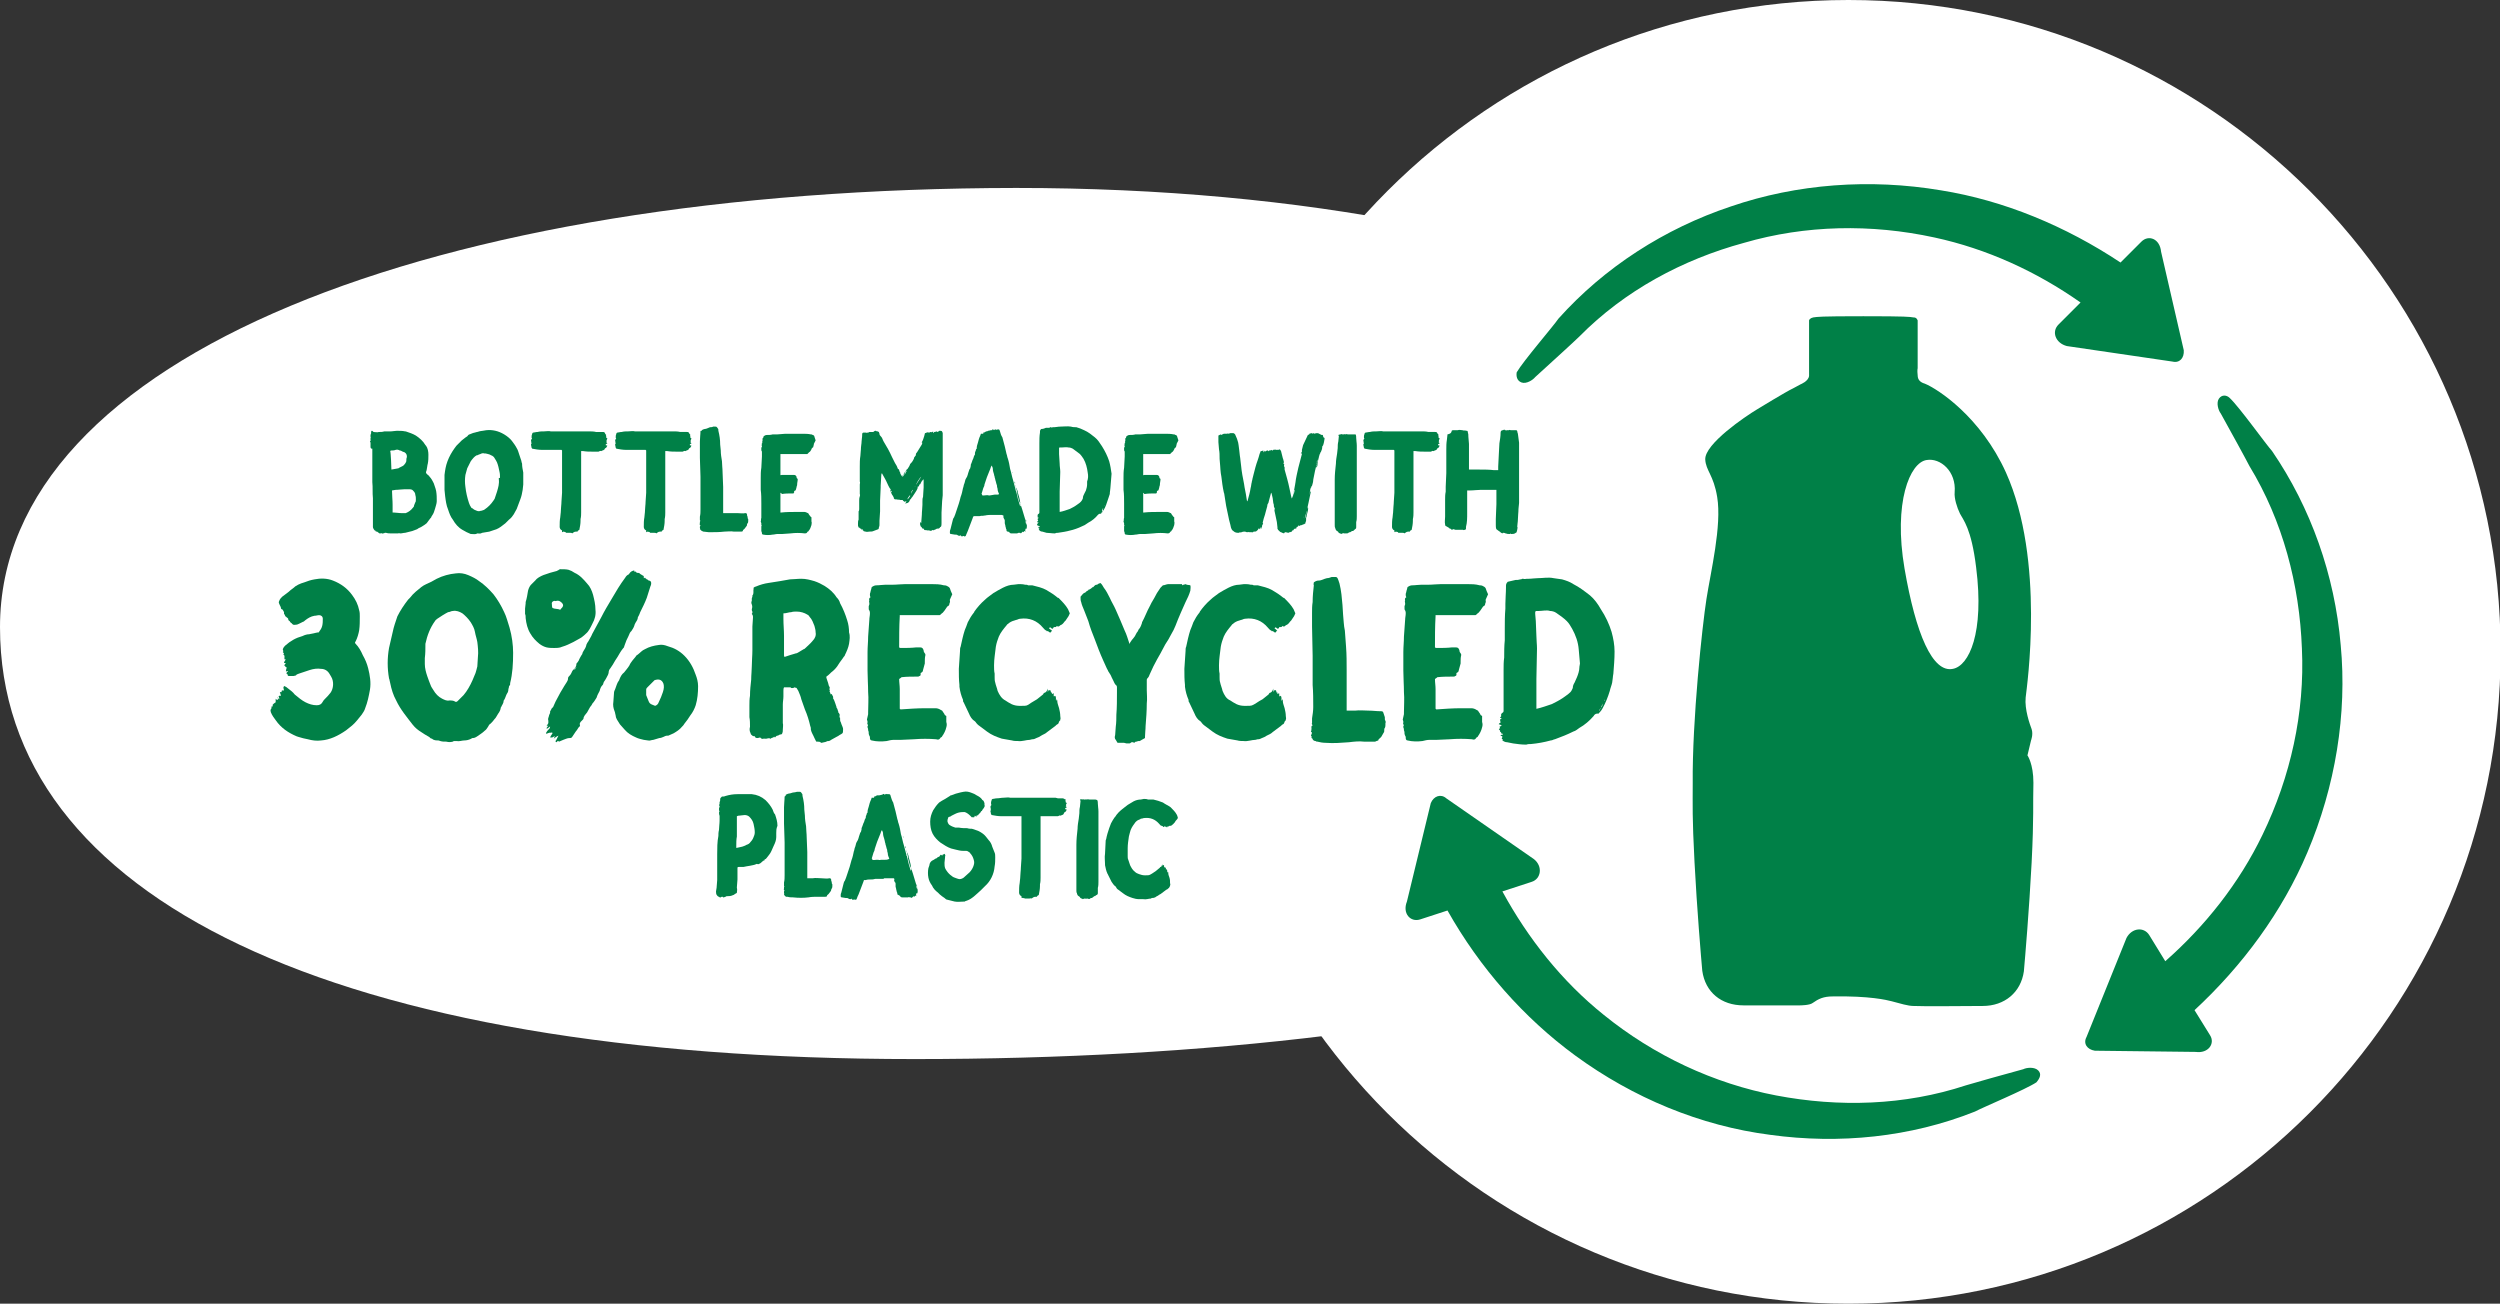
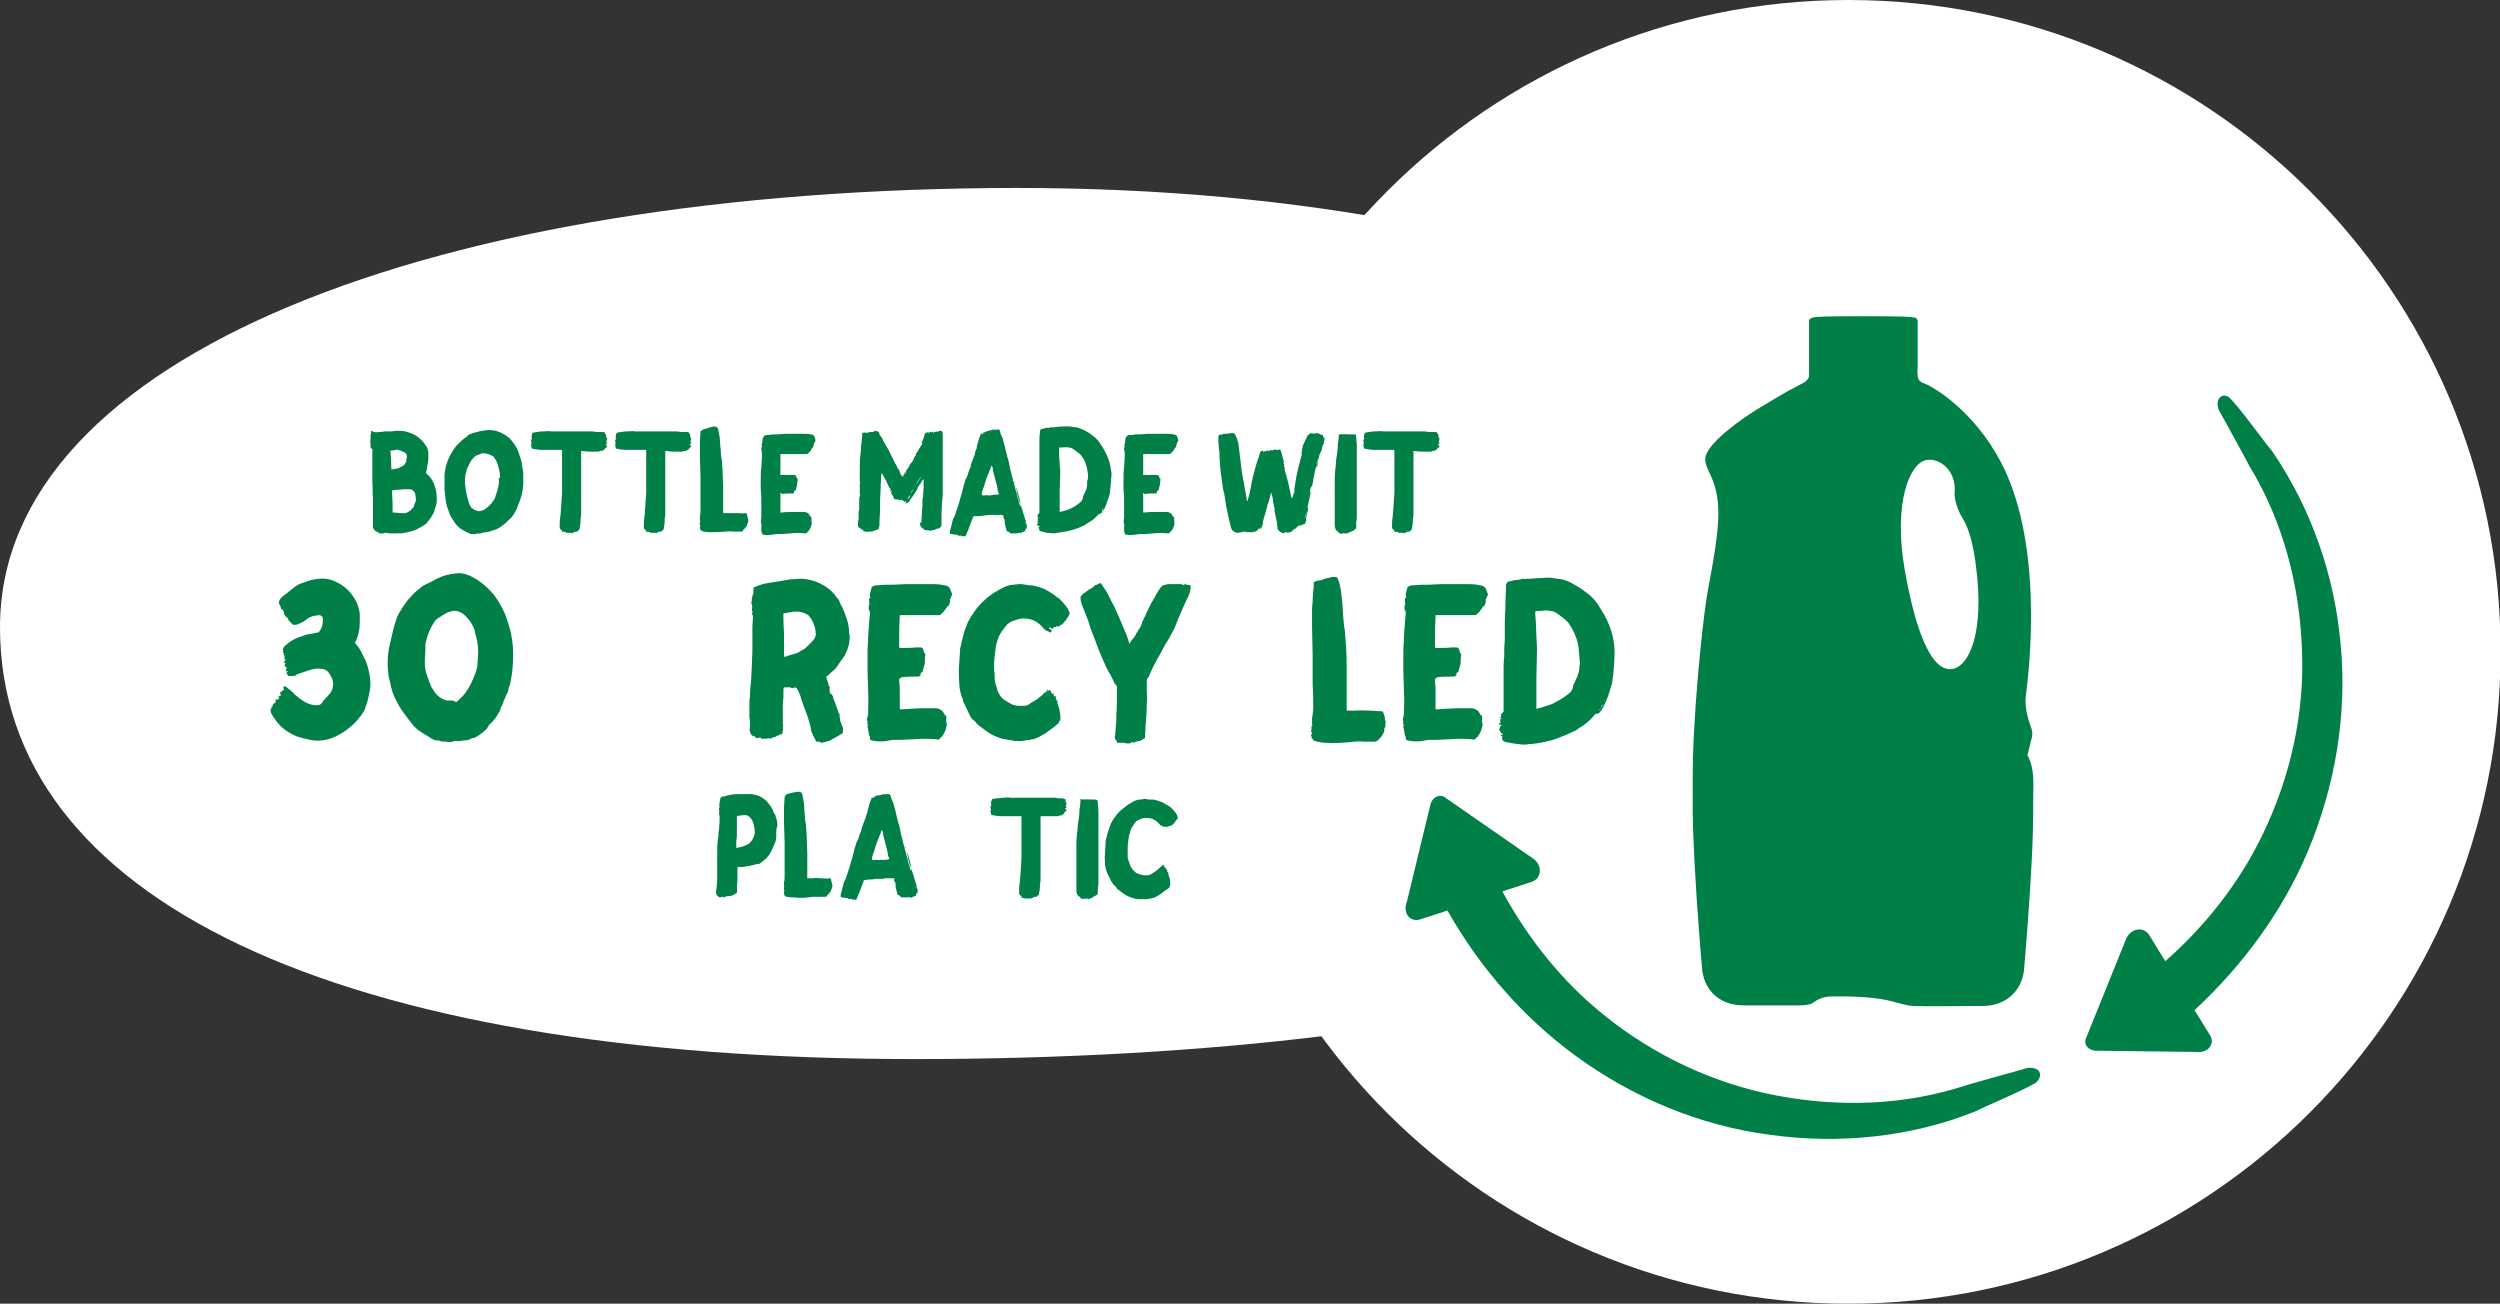
<svg xmlns="http://www.w3.org/2000/svg" version="1.1" id="Layer_1" x="0px" y="0px" viewBox="0 0 419 218.5" style="enable-background:new 0 0 419 218.5;" xml:space="preserve">
  <rect x="0" y="0" width="419" height="218.5" fill="#333333" stroke="none" />
  <style type="text/css">
	.st0{fill:#FFFFFF;}
	.st1{fill:#008047;}
</style>
  <g>
    <path class="st0" d="M309.8,218.5c60.4,0,109.3-48.9,109.3-109.3S370.1,0,309.8,0S200.5,48.9,200.5,109.3S249.4,218.5,309.8,218.5   L309.8,218.5z" />
    <path class="st0" d="M153.3,177.5c97.2,0,180.5-20.7,180.5-66.3s-66.3-79.7-163.5-79.7C73,31.6,0,59.6,0,105.1   S56.1,177.5,153.3,177.5L153.3,177.5z" />
    <path class="st1" d="M340.8,131.2c0-3.2-1-4.6-1-4.6l0.6-2.5c0,0,0.4-1,0.1-1.9c-0.3-0.8-1.2-3.3-1-5.3c0.2-1.8,3.3-23-3.3-37.7   c-4.2-9.3-11.4-14-13.6-14.9c-0.7-0.2-1.2-0.6-1.2-1.4c-0.1-0.9,0-1.2,0-1.2l0-0.8l0-7.2h0c0,0,0,0,0,0c-0.1-0.2-0.2-0.5-0.7-0.5   c-0.7-0.1-1-0.2-8.4-0.2c-7.4,0-7.7,0.1-8.4,0.2c-0.5,0.1-0.7,0.4-0.7,0.5c0,0,0,0,0,0.1l0,7.2l0,0.8c0,0,0,0.3,0,1.2   c-0.1,0.9-1.4,1.4-1.4,1.4l-1.3,0.7c-1.1,0.5-6,3.5-6,3.5c-2,1.2-8.8,5.8-8.7,8.4c0.1,1.9,1.4,2.6,2,6.3c0.8,4.8-1.1,12.6-1.8,17.1   c-0.7,4.5-2.4,20.3-2.3,30.9c0,3.7-0.1,5.5,0.3,13.2c0.4,7.7,1.1,16,1.3,18.2c0.5,3.6,3.2,5.8,6.9,5.8h9.5c0,0,1.6,0,2.1-0.4   c1-0.7,1.8-1.1,3.4-1.1c6.2-0.1,9,0.6,9.8,0.8c1.5,0.4,2.8,0.8,3.7,0.8c2.3,0.1,7.9,0,11.6,0c3.7,0,6.4-2.3,6.9-5.8   c0.2-2.2,0.9-10.5,1.3-18.2C340.9,136.7,340.7,134.8,340.8,131.2L340.8,131.2z M327.3,112.1c-3.4,0.7-6.2-5.8-8.1-16.8   c-1.9-11.1,0.9-17.8,3.7-18.2c2.3-0.4,5,1.9,4.7,5.4c-0.1,1,0.4,2.6,0.9,3.6c0.5,1,1.9,2.4,2.7,9   C332.6,106.1,330,111.6,327.3,112.1L327.3,112.1z" />
    <path class="st1" d="M48.2,113c-0.1,0-0.1-0.1-0.2-0.1c0-0.2,0.2-0.3,0.3-0.4c-0.1-0.1-0.3,0.1-0.4,0c0.1-0.2,0-0.4,0.2-0.6   c-0.1,0-0.2-0.1-0.3-0.2c0-0.2-0.1-0.1-0.2-0.2l0.3-0.3c-0.1-0.1-0.2-0.1-0.3-0.1c0-0.1,0-0.1,0-0.1l0.3-0.5c0,0,0,0,0,0   c0,0-0.1,0-0.2,0c-0.1-0.1,0-0.2,0-0.2c0-0.1-0.1-0.2,0-0.3c0-0.1-0.1-0.2-0.2-0.3c0,0,0-0.1,0.1-0.2l-0.2-0.2   c0-0.1,0.1-0.1,0.1-0.2c-0.1-0.1-0.1-0.2-0.1-0.3c0.1-0.3,0.3-0.5,0.4-0.6c0.9-0.8,1.8-1.3,2.9-1.6c0.4-0.2,0.8-0.3,1.1-0.3   c0.5-0.1,0.9-0.2,1.4-0.3c0.1,0,0.1,0,0.2,0c0.3-0.4,0.5-0.7,0.6-1.1c0.1-0.4,0.1-0.8,0.1-1.2c0-0.4-0.3-0.6-0.6-0.6   c-0.3,0-0.5,0.1-0.8,0.1c-0.6,0.1-1.1,0.4-1.6,0.8c-0.1,0.1-0.2,0.2-0.3,0.2c-0.2,0.1-0.4,0.2-0.6,0.3c-0.2,0.1-0.4,0.2-0.6,0.2   c-0.2,0-0.4,0.1-0.6-0.1c-0.1-0.2-0.3-0.2-0.4-0.4c0-0.1-0.1-0.1-0.2-0.2c-0.1-0.1-0.1-0.2-0.1-0.3c-0.1-0.2-0.3-0.2-0.3-0.3   c-0.3-0.1-0.2-0.4-0.4-0.5c0-0.1,0-0.2,0-0.3l-0.1-0.2c-0.1-0.1-0.1-0.3-0.3-0.3c0,0-0.1-0.1-0.1-0.1c0-0.3-0.2-0.5-0.3-0.8   c-0.1-0.2-0.1-0.3,0-0.5c0.1-0.3,0.3-0.5,0.5-0.7c0.5-0.4,1-0.7,1.4-1.1c0.1-0.1,0.3-0.2,0.4-0.3c0.5-0.5,1.2-0.8,1.9-1   c0.5-0.2,1.1-0.4,1.7-0.5c1-0.2,2.1-0.2,3.1,0.2c1.3,0.5,2.4,1.3,3.2,2.4c0.6,0.8,1,1.6,1.2,2.6c0.1,0.3,0.1,0.7,0.1,1   c0,0.8,0,1.6-0.1,2.3c-0.1,0.6-0.3,1.3-0.6,1.9c0,0-0.1,0.1-0.1,0.2c0,0.1,0.1,0.2,0.1,0.2c0.5,0.5,0.9,1.2,1.2,1.9   c0.4,0.7,0.7,1.4,0.9,2.2c0.3,1.2,0.5,2.4,0.3,3.6c-0.2,1.1-0.4,2.1-0.8,3.1c-0.1,0.4-0.4,0.8-0.6,1.1c-0.5,0.6-1,1.3-1.6,1.8   l-1,0.8c-1.3,0.9-2.7,1.6-4.2,1.7c-0.7,0.1-1.5,0-2.2-0.2c-0.5-0.1-1-0.2-1.6-0.4l-0.3-0.1c-1.4-0.6-2.6-1.4-3.5-2.7   c-0.3-0.4-0.6-0.8-0.8-1.3c-0.1-0.4-0.1-0.4,0.1-0.7c0-0.1,0-0.2,0-0.3h0.2c0-0.1,0-0.2,0-0.3c0.1-0.1,0.3-0.3,0.5-0.4   c0-0.2,0-0.4,0-0.6l0.2,0.2c0.1,0,0.1,0,0.2-0.1c0,0,0-0.1,0-0.1c0-0.1-0.1-0.2-0.1-0.3V117c0.2,0,0.2,0.2,0.3,0.2c0,0,0,0,0-0.1   c0-0.1,0-0.2-0.1-0.3c0-0.2,0.1-0.2,0.3-0.2h0.1c-0.1-0.2-0.1-0.4-0.2-0.6c0.1,0,0.2,0,0.3,0c0,0,0-0.1,0-0.2   c0.1-0.2,0.2,0,0.4-0.1c0-0.1-0.1-0.3-0.1-0.5l0.1-0.2c0,0,0.1,0,0.1,0c0.2,0.1,0.4,0.2,0.6,0.4c0.4,0.3,0.8,0.6,1.1,1   c0.6,0.5,1.2,1,1.8,1.3c0.6,0.3,1.2,0.5,1.9,0.5c0.5,0,0.8-0.2,1-0.6c0.1-0.2,0.2-0.3,0.4-0.5c0.3-0.3,0.6-0.6,0.9-1   c0.5-0.7,0.6-1.9,0.1-2.7c-0.1-0.2-0.2-0.3-0.3-0.5c-0.3-0.5-0.8-0.8-1.4-0.8c-0.6-0.1-1.3,0-1.9,0.2c-0.6,0.2-1.2,0.4-1.8,0.6   c-0.2,0.1-0.4,0.1-0.5,0.3c-0.1,0-0.3,0.1-0.4,0.1c-0.3,0-0.5,0-0.8,0c-0.1,0-0.2-0.1-0.2-0.2C48.2,113.2,48.2,113.1,48.2,113   L48.2,113z" />
    <path class="st1" d="M86,109.4c0,1.9-0.1,3.5-0.5,5.1c0,0.1,0,0.2,0,0.2c0,0.2-0.2,0.2-0.2,0.4c0,0.2-0.1,0.3-0.1,0.5   c0,0.2-0.1,0.5-0.2,0.6c-0.2,0.3-0.3,0.8-0.5,1.1c0,0-0.1,0.1-0.1,0.2c0,0.4-0.3,0.7-0.4,1c-0.1,0.1-0.1,0.2-0.1,0.3   c0,0.1-0.1,0.2-0.1,0.3c-0.1,0.2-0.2,0.4-0.3,0.5c-0.1,0.2-0.2,0.3-0.3,0.5c-0.1,0.2-0.2,0.3-0.3,0.4c-0.2,0.3-0.4,0.5-0.7,0.8   c-0.2,0.1-0.3,0.3-0.4,0.5c-0.2,0.3-0.3,0.5-0.6,0.7c-0.4,0.4-0.8,0.6-1.2,0.9c-0.3,0.2-0.5,0.3-0.8,0.3c-0.1,0-0.1,0-0.2,0.1   c-0.4,0.2-0.8,0.3-1.2,0.3c-0.4,0-0.8,0.2-1.3,0.1c-0.1,0-0.2,0-0.3,0c-0.1,0-0.2,0-0.3,0.1c-0.4,0.1-0.7,0.1-1.1,0   c-0.4,0-0.7,0-1-0.1c-0.1,0-0.2-0.1-0.3-0.1c-0.4,0-0.8,0-1.1-0.3c-0.3,0-0.3-0.2-0.5-0.3c-0.5-0.3-0.9-0.5-1.3-0.8   c-0.5-0.3-1-0.7-1.4-1.2c-1-1.3-2.1-2.6-2.8-4.1c-0.5-0.9-0.8-1.9-1-2.9c-0.1-0.3-0.1-0.6-0.2-0.8c-0.3-1.7-0.3-3.4,0-5.1   c0.2-0.9,0.4-1.7,0.6-2.6c0.2-1,0.5-1.8,0.8-2.7c0.5-1,1.1-1.9,1.8-2.8c0.1-0.1,0.2-0.2,0.3-0.3c0.6-0.8,1.3-1.3,1.9-1.8   c0.5-0.4,1.1-0.6,1.7-0.9c0.3-0.2,0.6-0.3,0.9-0.5c1-0.5,2.1-0.8,3.2-0.9c0.7-0.1,1.4,0,2.1,0.3c0.7,0.3,1.3,0.6,1.8,1   c0.9,0.6,1.7,1.4,2.4,2.2c0.7,0.9,1.3,1.9,1.8,3c0.4,0.8,0.6,1.7,0.9,2.6C85.8,106.6,86,108.1,86,109.4L86,109.4z M71.2,110.3v1   c0,0.7,0.2,1.4,0.4,2c0.2,0.6,0.4,1.1,0.6,1.6c0.1,0.3,0.3,0.5,0.4,0.7c0.4,0.7,0.9,1.2,1.5,1.5c0.4,0.2,0.8,0.4,1.2,0.3   c0.4,0,0.7,0,1,0.2c0.1,0.1,0.3,0,0.4-0.1c0.3-0.3,0.6-0.6,1-1c0.6-0.7,1.1-1.6,1.5-2.5c0.2-0.4,0.3-0.8,0.5-1.2   c0.1-0.3,0.2-0.7,0.3-1.1l0.1-1.6c0.1-0.8,0-1.7-0.1-2.5c-0.1-0.6-0.3-1.1-0.4-1.7c-0.1-0.6-0.4-1.1-0.7-1.6   c-0.4-0.6-0.9-1.1-1.4-1.5c-0.5-0.3-1-0.5-1.6-0.4c-0.3,0-0.5,0.2-0.8,0.2c-0.6,0.3-1.2,0.7-1.8,1.1c-0.1,0.1-0.3,0.2-0.4,0.4   c-0.8,1.1-1.3,2.4-1.6,3.8C71.3,108.8,71.3,109.5,71.2,110.3L71.2,110.3z" />
-     <path class="st1" d="M91.6,108.5c-0.4-0.1-0.8-0.3-1.2-0.6c-0.6-0.5-1.1-1-1.5-1.7c-0.5-0.8-0.7-1.7-0.8-2.6c0-0.3,0-0.5-0.1-0.7   v-0.9c0-0.3,0.1-0.6,0.1-0.9v-0.2c0.2-0.6,0.3-1.3,0.4-1.9c0.1-0.4,0.3-0.8,0.5-1l0.7-0.7c0.3-0.4,0.7-0.6,1.1-0.8   c0.4-0.2,0.9-0.3,1.4-0.5c0.4-0.1,0.7-0.2,1.1-0.3c0.1,0,0.1-0.1,0.2-0.1c0.1,0,0.2-0.2,0.4-0.2c0.5,0,1,0,1.4,0.1l0.5,0.2   c0.2,0.1,0.3,0.2,0.5,0.3c0.9,0.4,1.5,1.1,2.1,1.8c0.5,0.5,0.8,1.2,1,1.9c0.2,0.8,0.4,1.6,0.4,2.5c0.1,0.8-0.1,1.6-0.5,2.3   c-0.3,0.6-0.6,1.3-1.1,1.7c-0.4,0.4-0.8,0.7-1.2,0.9c-0.3,0.2-0.6,0.3-0.9,0.5c-0.6,0.3-1.2,0.6-1.9,0.8c-0.4,0.2-0.9,0.2-1.4,0.2   C92.5,108.6,92,108.6,91.6,108.5L91.6,108.5z M103.5,110.1c-0.3,0.4-0.5,0.8-0.8,1.3c-0.1,0.2-0.3,0.4-0.4,0.6   c-0.2,0.2-0.3,0.5-0.3,0.8l-0.1,0.3c-0.2,0.4-0.4,0.8-0.7,1.2c0,0.1-0.1,0.2-0.1,0.3c0,0.1-0.1,0.2-0.1,0.2c-0.3,0.3-0.4,0.6-0.5,1   c-0.2,0.4-0.4,0.7-0.5,1.1c-0.2,0.3-0.4,0.7-0.7,1c-0.1,0.2-0.2,0.4-0.4,0.6c-0.2,0.3-0.3,0.6-0.5,0.9l-0.4,0.5   c-0.1,0.2-0.2,0.3-0.2,0.5c0,0.1-0.1,0.2-0.2,0.3c-0.1,0.1-0.2,0.2-0.3,0.3c-0.1,0.2-0.2,0.3-0.1,0.5c0,0.1,0,0.1,0,0.2   c-0.3,0.2-0.4,0.6-0.7,0.9c-0.2,0.3-0.4,0.6-0.6,0.9c-0.1,0.2-0.3,0.2-0.5,0.2c-0.3,0-0.7,0.2-1,0.3c-0.2,0.1-0.5,0.2-0.7,0.3   c0,0-0.1-0.1-0.2-0.1c-0.1,0-0.1,0.1-0.2,0.2c-0.1,0-0.1-0.1-0.2-0.1v-0.1c0.2-0.2,0.3-0.6,0.5-0.9c-0.3,0.1-0.5,0.3-0.8,0.5   l0.2-0.4c-0.2,0-0.3,0.2-0.5,0.2c-0.1,0-0.1,0-0.2,0c0,0-0.1,0-0.1,0c0.1-0.3,0.3-0.5,0.4-0.7c0-0.1-0.1-0.1-0.1-0.2h-0.1   c0,0,0,0,0,0h0c0,0,0,0,0.1,0c-0.1,0.1-0.1,0.2-0.2,0.1c-0.2,0-0.3,0-0.5,0.1c-0.1,0-0.1,0.1-0.2,0.1c-0.1-0.1-0.1-0.2,0-0.3   c0.1-0.2,0.3-0.4,0.5-0.6c0-0.1,0.1-0.2,0.1-0.3c-0.2,0-0.2,0.1-0.3,0.2c-0.1,0-0.2,0.2-0.3,0.1c0-0.2,0.2-0.3,0.3-0.5l-0.3,0.1   c0.1-0.2,0.2-0.3,0.3-0.5c0-0.1,0-0.3,0-0.4c-0.1-0.3,0-0.5,0.1-0.8c0-0.2,0.2-0.4,0.2-0.6c0-0.1,0-0.1,0-0.2   c0.2-0.2,0.2-0.5,0.4-0.6c0,0,0.1-0.1,0.1-0.1c0.1-0.3,0.3-0.6,0.4-0.9l0.8-1.5c0.1-0.2,0.2-0.3,0.3-0.5c0.2-0.4,0.5-0.8,0.8-1.3   c0.1-0.2,0.2-0.3,0.2-0.6c0-0.2,0.1-0.3,0.3-0.5c0.2-0.2,0.3-0.5,0.4-0.7c0.1-0.2,0.2-0.3,0.4-0.4c0,0,0-0.1,0-0.1   c0.2-0.2,0.3-0.4,0.3-0.7c0-0.1,0.1-0.2,0.2-0.3c0.1-0.1,0.1-0.2,0.2-0.3c0.1-0.3,0.3-0.6,0.4-0.8c0.1-0.1,0.1-0.2,0.2-0.3   c0-0.2,0.1-0.3,0.2-0.5c0.2-0.3,0.4-0.6,0.5-1.1c0.1-0.2,0.2-0.4,0.3-0.5c0.2-0.3,0.3-0.6,0.5-0.9c0.1-0.2,0.2-0.5,0.4-0.8   c0.4-0.8,0.9-1.6,1.3-2.4c0.5-1,1.1-2,1.7-3c0.7-1.2,1.4-2.4,2.3-3.6c0.1-0.2,0.3-0.4,0.5-0.5c0.1,0,0.1-0.1,0.2-0.2   c0.2-0.3,0.4-0.4,0.8-0.5c0,0.1,0,0.2,0,0.2c0.3,0,0.3,0,0.4,0.2c0.2,0,0.5,0,0.6,0.2c0.2,0.1,0.3,0.2,0.5,0.3   c0.1,0,0.1,0.1,0.1,0.2v0.2c0.1,0,0.1,0,0.2-0.1c0.1,0.1,0.1,0.2,0.2,0.2c0.1,0.2,0.3,0.1,0.3,0.2c0,0,0.1,0.1,0.1,0.1   c0.2,0,0.3,0.1,0.4,0.2c0.1,0.3,0,0.6-0.1,0.8c-0.2,0.6-0.4,1.3-0.6,1.9c-0.3,0.8-0.7,1.6-1.1,2.4c-0.1,0.3-0.2,0.5-0.3,0.7   c0,0-0.1,0.1-0.1,0.2c0,0.3-0.2,0.6-0.4,0.9c-0.1,0.2-0.2,0.4-0.2,0.5c-0.1,0.3-0.3,0.6-0.5,0.9c-0.1,0-0.1,0.2-0.2,0.2   c-0.2,0.5-0.4,0.9-0.6,1.3c-0.1,0.3-0.2,0.5-0.3,0.8l-0.1,0.3c0,0.1-0.1,0.2-0.2,0.3C104,109.2,103.8,109.6,103.5,110.1   L103.5,110.1z M92.5,101.3c0,0.2,0,0.4,0.1,0.6c0.4,0.2,0.9,0.1,1.3,0.3c0.1-0.2,0.3-0.3,0.4-0.5c0.1-0.2,0.1-0.3,0-0.5   c-0.2-0.3-0.6-0.6-1-0.5c-0.1,0-0.2,0.1-0.3,0C92.7,100.7,92.4,100.9,92.5,101.3L92.5,101.3z M93.4,117.5   C93.3,117.5,93.3,117.5,93.4,117.5C93.3,117.5,93.3,117.5,93.4,117.5L93.4,117.5L93.4,117.5z M93.5,117.1   C93.6,117.1,93.6,117.1,93.5,117.1L93.5,117.1C93.6,117.1,93.5,117.1,93.5,117.1L93.5,117.1z M93.9,116.7c0,0,0-0.1,0-0.2v0   C93.9,116.6,93.9,116.6,93.9,116.7L93.9,116.7z M96.1,112.7L96.1,112.7C96,112.7,96,112.7,96.1,112.7L96.1,112.7   C96.1,112.7,96.1,112.7,96.1,112.7L96.1,112.7z M96.5,111.8v0.2c-0.1,0-0.2,0-0.2,0.3c0.1-0.1,0.1-0.2,0.2-0.3   C96.6,111.9,96.6,111.8,96.5,111.8L96.5,111.8z M96.6,111.7C96.6,111.7,96.5,111.7,96.6,111.7L96.6,111.7   C96.6,111.7,96.6,111.7,96.6,111.7L96.6,111.7z M117,115c0,1.1-0.1,2.2-0.4,3.2c-0.2,0.6-0.5,1.2-0.9,1.7c-0.3,0.5-0.6,0.9-1,1.4   c-0.1,0.2-0.2,0.3-0.4,0.5c-0.4,0.5-0.9,0.8-1.4,1.1l-0.9,0.4c-0.1,0-0.1,0-0.2,0c-0.2,0-0.4,0.1-0.6,0.2c-0.2,0.1-0.5,0.2-0.7,0.2   l-1,0.3c-0.3,0-0.6,0.2-0.9,0.1l-0.7-0.1c-0.4-0.1-0.9-0.2-1.3-0.4c-0.7-0.3-1.4-0.7-1.9-1.3l-0.8-0.9c-0.2-0.3-0.3-0.5-0.5-0.8   c-0.1-0.2-0.2-0.4-0.2-0.6c-0.1-0.3-0.1-0.6-0.2-0.8c-0.2-0.5-0.3-1-0.2-1.6l0.1-1.4c0-0.3,0.1-0.5,0.2-0.7c0.2-0.5,0.3-1,0.6-1.4   c0,0,0.1-0.1,0.1-0.2c0.2-0.5,0.4-0.9,0.8-1.2c0.3-0.4,0.6-0.7,0.9-1.2c0.1-0.3,0.3-0.5,0.5-0.8c0.2-0.2,0.3-0.4,0.5-0.6   c0.1-0.2,0.2-0.3,0.4-0.4c0.4-0.3,0.7-0.7,1.2-0.9c0.7-0.4,1.5-0.6,2.3-0.7c0.5-0.1,1,0,1.5,0.2c1.1,0.3,2,0.8,2.8,1.6   c0.9,0.9,1.5,2,1.9,3.2C116.8,113.6,117,114.3,117,115L117,115z M111.2,114.6c-0.3-0.8-0.9-0.8-1.5-0.6c0,0,0,0-0.1,0.1   c-0.3,0.3-0.7,0.7-1.1,1.1c-0.1,0.1-0.2,0.2-0.2,0.4c0,0.2,0,0.4,0,0.6c0,0.1,0,0.2,0,0.3l0.4,1c0.1,0.3,0.3,0.5,0.6,0.6   c0.2,0.1,0.3,0.1,0.5,0.2c0.3-0.1,0.5-0.3,0.6-0.6c0.3-0.6,0.5-1.1,0.7-1.7C111.3,115.4,111.3,115,111.2,114.6L111.2,114.6z" />
    <path class="st1" d="M142.3,107.9c-0.1,0.6-0.4,1.3-0.7,1.9c0,0.1-0.1,0.2-0.2,0.3l-0.2,0.3c-0.3,0.4-0.6,0.8-0.9,1.3   c-0.3,0.4-0.6,0.7-1,1c-0.3,0.3-0.5,0.5-0.8,0.7c0,0.1,0,0.2,0,0.2c0.1,0.3,0.2,0.6,0.3,0.9l0.1,0.4c0.1,0.1,0.1,0.3,0.2,0.4   c0,0-0.1,0.1-0.1,0.2c0,0.1,0.1,0.1,0.1,0.2h0c-0.1,0.1-0.1,0.2,0,0.3l0,0l0.1,0.3c0,0.1,0.1,0.1,0.2,0c0.1,0.2,0.1,0.3,0.2,0.4   c0,0.1,0.1,0.2,0,0.3l0,0c0,0,0,0,0,0c0.2,0.3,0.3,0.6,0.4,0.9c0.1,0.2,0.1,0.4,0.2,0.6c0,0,0,0.1,0,0.1c0.2,0.2,0.2,0.5,0.3,0.7   c0,0.1,0,0.2,0.1,0.2c0.1,0.2,0.2,0.3,0.1,0.5c0,0.2,0,0.3,0.1,0.3c0,0,0,0.1,0,0.2c0,0.2,0,0.4,0.1,0.5c0.1,0.3,0.2,0.6,0.3,0.8   c0.1,0.2,0.1,0.3,0.1,0.5c0,0,0,0,0,0c0,0.7-0.1,0.6-0.6,0.9c-0.1,0.1-0.3,0.2-0.5,0.3c-0.3,0.2-0.6,0.3-0.9,0.5   c-0.1,0.1-0.3,0.2-0.4,0.2c-0.1,0-0.3,0-0.4,0.1c-0.2,0.1-0.5,0.1-0.8,0.2c0,0-0.1,0-0.1,0c-0.1-0.2-0.4-0.2-0.6-0.2   c0,0-0.1,0-0.2,0c-0.1-0.2-0.2-0.4-0.3-0.6c-0.2-0.5-0.5-0.9-0.6-1.4c0-0.2,0-0.4-0.1-0.6c-0.2-0.9-0.5-1.9-0.9-2.8   c-0.2-0.6-0.4-1.1-0.6-1.7c-0.1-0.5-0.3-0.9-0.5-1.4c-0.1-0.2-0.2-0.3-0.3-0.5l-0.4-0.1c0,0-0.1,0.1-0.1,0.1   c-0.2,0-0.4,0.1-0.5-0.1c0,0-0.1,0-0.2,0c-0.3,0-0.6,0-0.9,0c-0.1,0.2-0.1,0.4-0.1,0.6c0,0.3,0,0.6,0,0.9c0,0.5-0.1,0.9-0.1,1.4   c0,0.6,0,1.2,0,1.8c0,0.4,0,0.9,0,1.3v0c0.1,0.3,0,0.7,0,1.1c0,0.2,0,0.4-0.1,0.6c0,0.1-0.1,0.2-0.3,0.2c-0.2,0-0.3,0.2-0.5,0.2   c-0.2,0-0.3,0.2-0.4,0.3c-0.1,0-0.1-0.2-0.2-0.1c-0.1,0.2-0.4,0.1-0.5,0.3c0,0-0.1,0-0.1,0c-0.3-0.2-0.6,0.1-0.9,0   c-0.1,0-0.1,0-0.2,0c-0.3,0.1-0.4,0-0.6-0.2l-0.4,0.1c-0.1,0-0.3,0-0.4-0.1l-0.1-0.2c-0.1,0-0.3,0-0.4-0.1   c-0.1-0.1-0.3-0.2-0.3-0.4v0c-0.2-0.4-0.2-0.7-0.1-1.1c0-0.5,0-1.1-0.1-1.6v-1.9c0-0.6,0-1.1,0.1-1.7c0-0.9,0.1-1.8,0.2-2.7   c0-0.8,0.1-1.5,0.1-2.2c0-0.9,0.1-1.8,0.1-2.7c0-0.2,0-0.4,0-0.6c0-0.5,0-0.9,0-1.4c0-0.6,0-1.3,0-2l0.1-1.5c0-0.2,0-0.4-0.2-0.6   c0-0.1,0.1-0.1,0.1-0.2c0,0,0-0.1,0-0.2c-0.1-0.1-0.1-0.3-0.1-0.4c0.1-0.3,0.1-0.5,0-0.8c-0.1-0.2-0.1-0.4,0-0.6v-0.4   c0-0.1,0.1-0.2,0.1-0.3c0,0,0-0.1,0-0.2c0.3-0.3,0.1-0.8,0.2-1.1c0,0,0-0.1,0-0.2c0.1-0.1,0.3-0.2,0.4-0.2c0.7-0.3,1.4-0.5,2.1-0.6   c0.6-0.1,1.3-0.2,1.9-0.3c0.5-0.1,1.1-0.2,1.7-0.3h0c0.6,0,1.2-0.1,1.9-0.1c0.8,0,1.5,0.2,2.2,0.4c0.6,0.2,1.2,0.5,1.7,0.8   c0.8,0.5,1.5,1.1,2,1.9c0.3,0.3,0.5,0.6,0.6,1c0.5,0.9,0.9,1.9,1.2,2.9c0.2,0.6,0.3,1.3,0.3,2C142.5,106.6,142.4,107.2,142.3,107.9   L142.3,107.9z M136.7,106c0-0.4-0.1-0.7-0.2-1.1c-0.2-0.5-0.4-1.1-0.8-1.5c-0.1-0.2-0.2-0.3-0.4-0.4c-0.5-0.3-1.1-0.5-1.8-0.5   c-0.3,0-0.6,0-0.9,0.1c-0.4,0-0.8,0.2-1.3,0.2c0,0.3,0,0.6,0,0.9c0,1,0.1,1.9,0.1,2.9c0,1.1,0,2.1,0,3.2c0,0.1,0,0.2,0.1,0.3   c0.3-0.1,0.6-0.2,0.9-0.3l1-0.3c0.1,0,0.1,0,0.3-0.1c0.3-0.2,0.7-0.4,1-0.6c0.1,0,0.2-0.1,0.3-0.2c0.4-0.4,0.8-0.7,1.2-1.2   C136.6,107,136.8,106.5,136.7,106L136.7,106z M132.9,115C132.9,115,132.9,115,132.9,115L132.9,115   C132.9,115.1,132.9,115.1,132.9,115L132.9,115L132.9,115z M139.7,117.4L139.7,117.4C139.7,117.4,139.7,117.4,139.7,117.4   C139.7,117.3,139.7,117.3,139.7,117.4C139.7,117.3,139.7,117.4,139.7,117.4L139.7,117.4z M140.2,118.6   C140.2,118.6,140.2,118.6,140.2,118.6c0,0,0-0.1,0-0.1V118.6L140.2,118.6z" />
    <path class="st1" d="M150.7,113.8c0,0.6,0.1,1.1,0.1,1.7c0,0.6,0,1.1,0,1.7c0,0.5,0,1.1,0,1.6c0.1,0,0.1,0.1,0.1,0.1   c1.4-0.1,2.8-0.2,4.2-0.2c0.6,0,1.2,0,1.7,0c0.3,0,0.6,0.1,0.9,0.3c0.1,0,0.1,0.1,0.2,0.1c0.1,0.2,0.3,0.4,0.4,0.6   c0,0.2,0.2,0.2,0.3,0.3v0.8c0,0.1,0,0.2,0,0.2c0.1,0.3,0.1,0.6,0,0.9c-0.1,0.5-0.4,1.1-0.7,1.5c0,0.1-0.1,0.1-0.2,0.2   c0,0-0.1,0-0.1,0.1c-0.2,0.3-0.4,0.3-0.7,0.2c-1.2-0.1-2.5-0.1-3.7,0l-2.2,0.1c-0.4,0-0.8,0-1.2,0c-0.4,0-0.8,0.1-1.2,0.2   c-0.8,0.1-1.7,0.1-2.5-0.1c-0.2,0-0.3-0.2-0.3-0.4v-0.2c-0.1-0.2-0.2-0.4-0.2-0.5c0-0.2,0-0.4-0.1-0.6c0-0.2,0-0.3-0.1-0.5   c0,0,0-0.2,0-0.2c0.1-0.1,0.1-0.2,0-0.3c0-0.1-0.1-0.2,0-0.3v-0.1c0-0.2-0.1-0.3-0.1-0.4c0.1-0.3,0.1-0.6,0.2-0.9   c0-0.1,0-0.2,0-0.3c0-1.1,0.1-2.3,0-3.4c0-1.2-0.1-2.4-0.1-3.6c0-1.1,0-2.1,0-3.1c0-0.9,0.1-1.7,0.1-2.6l0.2-2.8   c0-0.4,0.1-0.7,0.1-1.1c0-0.2,0-0.3-0.1-0.5c-0.1-0.1-0.1-0.2-0.1-0.3l0-0.4c0-0.1,0.1-0.2,0.1-0.3c0,0,0-0.1,0-0.2   c0-0.2-0.1-0.3,0-0.5c0,0,0,0,0,0c-0.1-0.2,0-0.4,0.2-0.5c-0.1-0.2-0.1-0.2-0.1-0.5c0-0.2,0.1-0.3,0.1-0.4c0-0.2,0.1-0.3,0.1-0.4   l0.1-0.4c0.3-0.2,0.5-0.3,0.8-0.3c0.5,0,1-0.1,1.5-0.1c0.4,0,0.8,0,1.2,0c0.7,0,1.4-0.1,2.1-0.1c0.6,0,1.3,0,1.9,0   c0.9,0,1.7,0,2.6,0c0.6,0,1.3,0,2,0.2c0.1,0,0.3,0,0.5,0.1c0.2,0.1,0.4,0.2,0.5,0.4c0.1,0.3,0.2,0.6,0.4,1   c-0.1,0.3-0.3,0.6-0.4,0.9l0,0.2c0.1,0.2-0.1,0.4-0.1,0.6c0,0.1-0.1,0.2-0.1,0.2c-0.2,0.1-0.3,0.2-0.4,0.4   c-0.2,0.3-0.4,0.6-0.6,0.8c-0.2,0.1-0.3,0.3-0.5,0.4c-0.2,0-0.4,0-0.6,0c-0.4,0-0.9,0-1.3,0c-0.4,0-0.8,0-1.2,0h-2.1   c-0.2,0-0.4,0-0.5,0c-0.2,0-0.5,0-0.7,0h-0.3c0,0.1,0,0.1,0,0.2c-0.1,1.7-0.1,3.5-0.1,5.2c0.1,0.1,0.2,0.1,0.3,0.1   c0.9,0,1.7,0,2.6-0.1c0.2,0,0.4,0,0.6,0c0.4,0,0.5,0.2,0.6,0.5c0,0.2,0.1,0.4,0.2,0.5c0.1,0.1,0.1,0.2,0.1,0.3   c-0.1,0.4-0.1,0.8-0.1,1.2v0.2c-0.1,0.4-0.2,0.7-0.3,1.1c0,0.3-0.2,0.4-0.4,0.5c0,0.1,0,0.3,0,0.3c0,0.1-0.1,0.2-0.2,0.2   c-0.1,0.1-0.2,0.1-0.3,0.1c-0.9,0-1.8,0-2.7,0.1C150.9,113.7,150.8,113.7,150.7,113.8L150.7,113.8z" />
    <path class="st1" d="M176.3,105.7c-0.1,0.1-0.1,0.2-0.2,0.3c-0.1,0-0.3,0-0.4-0.2c-0.1-0.1-0.3,0.1-0.3-0.1   c-0.3-0.1-0.4-0.3-0.6-0.5c-1-1.2-2.3-1.7-3.8-1.5c-0.3,0-0.5,0.2-0.7,0.2c-0.1,0-0.2,0.1-0.3,0.1c-0.4,0.1-0.8,0.3-1.1,0.6   c-0.1,0-0.1,0.1-0.2,0.2c-0.5,0.6-1,1.2-1.3,1.9c-0.2,0.5-0.4,1.1-0.5,1.7c-0.1,1-0.3,2-0.3,3.1c0,0.5,0,1,0.1,1.4   c0,0.2,0,0.4,0,0.6c0,0.3,0,0.6,0.1,0.9c0.1,0.5,0.3,0.9,0.4,1.4c0.3,0.7,0.7,1.3,1.3,1.6c0.3,0.2,0.6,0.4,1,0.6   c0.4,0.2,0.9,0.3,1.3,0.3c0.1,0,0.3,0,0.5,0c0.8,0,0.8,0,1.5-0.5c0.3-0.2,0.7-0.4,1-0.6l1-0.8c0.1-0.1,0.1-0.3,0.3-0.3   c0.3-0.1,0.4-0.4,0.5-0.7v0.3c0,0.1,0,0.2,0,0.3c0.1-0.2,0.1-0.2,0.1-0.3c0.1,0,0.1,0,0.2,0c0.1-0.1,0.1,0,0.2,0.1   c0,0.1,0,0.2,0.1,0.3c0.1,0,0.1-0.1,0.1-0.1c0,0.1,0,0.2,0,0.3c0,0,0,0,0.1,0c0,0,0.1-0.1,0.1-0.1c0.1,0,0.1,0,0.1,0.1   c0,0.1,0,0.2,0,0.4c0.1,0,0.2,0,0.2-0.1c0.3,0.2,0.1,0.6,0.2,0.9l0.1-0.3c0.1,0.1,0.1,0.2,0.1,0.3c0,0.4,0.2,0.8,0.3,1.2   c0.1,0.4,0.2,0.9,0.2,1.3c0,0.2,0.1,0.5,0,0.6c0,0.1,0,0.2-0.1,0.2c-0.2,0.2-0.1,0.5-0.4,0.6c-0.2,0.1-0.3,0.3-0.5,0.4   c-0.4,0.3-0.8,0.6-1.2,0.9c-0.3,0.3-0.7,0.4-1,0.6c-0.3,0.2-0.5,0.3-0.8,0.4c-0.2,0.1-0.4,0.2-0.6,0.2c0,0-0.1,0-0.1,0   c-0.1,0-0.3,0.1-0.4,0.1c-0.6,0-1.3,0.3-2,0.2c-0.3,0-0.7,0-1-0.1c-0.6-0.1-1.2-0.2-1.7-0.3c-0.9-0.3-1.7-0.6-2.5-1.2   c-0.4-0.3-0.8-0.6-1.2-0.9c-0.3-0.2-0.5-0.4-0.7-0.7l-0.1-0.1c-0.5-0.3-0.8-0.8-1-1.3c-0.3-0.6-0.6-1.3-0.9-1.9   c-0.1-0.1-0.1-0.2-0.1-0.4c-0.3-0.7-0.5-1.4-0.6-2.2c0-0.1,0-0.2,0-0.3c-0.1-0.9-0.1-1.7-0.1-2.7l0.2-3c0-0.3,0-0.5,0.1-0.7   c0.2-0.9,0.4-1.9,0.7-2.8c0.2-0.4,0.3-0.8,0.5-1.3c0.3-0.6,0.6-1.1,1-1.6c0,0,0.1-0.1,0.1-0.2c0.5-0.7,1.1-1.4,1.8-2   c0.4-0.4,0.9-0.7,1.4-1.1c0.5-0.3,1-0.6,1.6-0.9c0.6-0.3,1.2-0.5,1.8-0.5l0.8-0.1c0.4,0,0.7,0,1.1,0.1c0.2,0,0.4,0,0.5,0.1   c0.3,0,0.5,0,0.7,0c0.8,0.2,1.7,0.4,2.4,0.8c0.7,0.4,1.3,0.8,1.9,1.3c0,0,0,0,0.1,0c0.6,0.6,1.2,1.2,1.6,1.9   c0.1,0.2,0.2,0.5,0.3,0.7c-0.1,0.2-0.2,0.5-0.3,0.6c-0.1,0.2-0.3,0.4-0.4,0.6c-0.1,0.1-0.1,0.1-0.2,0.2c-0.2,0.3-0.4,0.5-0.7,0.6   c-0.1,0.1-0.2,0.2-0.3,0.2c-0.1,0-0.2,0-0.3-0.1c0,0.1-0.1,0.2-0.2,0.2c-0.1,0-0.1,0-0.3,0c0,0.1-0.1,0.2-0.2,0.3l-0.2-0.1   c-0.2-0.2-0.2-0.2-0.4,0C176.4,105.8,176.4,105.7,176.3,105.7C176.3,105.7,176.3,105.7,176.3,105.7L176.3,105.7z" />
    <path class="st1" d="M198.1,97.9c0,0.1,0.1,0.2,0.1,0.2h0c0.2-0.2,0.4-0.1,0.5-0.2c0.3,0.2,0.6,0.1,0.8,0.2c0.1,0.3,0,0.6,0,0.9   c-0.2,0.7-0.5,1.3-0.8,1.9l-0.8,1.8c-0.3,0.7-0.6,1.4-0.9,2.2c-0.2,0.5-0.4,0.9-0.7,1.4c-0.3,0.6-0.6,1.1-1,1.7l-0.8,1.5   c-0.4,0.7-0.8,1.4-1.2,2.2c-0.2,0.4-0.4,0.9-0.6,1.3c-0.1,0.3-0.2,0.5-0.4,0.7c-0.1,0.1-0.1,0.2-0.1,0.3c0,0.6,0,1.1,0,1.7   c0,0.7,0.1,1.4,0,2.2c0,1.3-0.1,2.5-0.2,3.8c0,0.6-0.1,1.2-0.1,1.8c0,0.1,0,0.1,0,0.2c-0.3,0.2-0.6,0.3-0.9,0.5h-0.1   c-0.1,0-0.1,0-0.2,0c-0.1,0.1-0.1,0.1-0.3,0.1c-0.1,0-0.2,0.1-0.3,0.2c-0.2-0.1-0.4-0.2-0.6,0c0,0-0.1,0.1-0.2,0.1   c-0.2,0-0.3,0-0.5,0c-0.1,0-0.3-0.1-0.4-0.1c-0.1,0-0.2,0-0.3,0c-0.3,0-0.5,0-0.8,0c-0.1-0.2-0.2-0.3-0.3-0.5   c-0.2-0.2-0.2-0.5-0.1-0.8l0.1-1.4c0.1-0.7,0.1-1.4,0.1-2c0.1-1.2,0.1-2.5,0.1-3.7c0-0.3,0-0.6,0-0.8c0-0.2,0-0.4-0.2-0.5   c-0.2-0.2-0.3-0.5-0.4-0.7c-0.1-0.2-0.2-0.4-0.3-0.6c-0.1-0.3-0.3-0.6-0.5-0.9c-0.1-0.1-0.1-0.2-0.1-0.2c-0.3-0.5-0.5-1.1-0.8-1.7   c-0.5-1.1-1-2.4-1.4-3.5c-0.4-1-0.8-2-1.1-3.1c-0.2-0.6-0.5-1.2-0.7-1.8c-0.2-0.5-0.4-0.9-0.5-1.4c-0.1-0.2-0.1-0.5-0.1-0.7   c0,0,0-0.1,0-0.2c0.3-0.3,0.4-0.6,0.8-0.7c0,0,0.1-0.1,0.1-0.1c0.1-0.1,0.2-0.2,0.3-0.2c0.1,0,0.1-0.2,0.2-0.2c0,0,0.1,0,0.1,0   c0.1-0.1,0.2-0.1,0.3-0.2c0.1-0.1,0.2-0.2,0.3-0.2c0,0,0.1,0,0.1-0.1c0.2-0.2,0.3-0.3,0.5-0.3c0.1,0,0.1,0,0.2-0.1   c0.1-0.1,0.3-0.1,0.4-0.2c0.3,0.2,0.4,0.5,0.6,0.8c0.4,0.5,0.7,1.1,1,1.7c0.3,0.7,0.7,1.3,1,2c0.5,1.1,1,2.3,1.5,3.5   c0.3,0.6,0.5,1.3,0.7,1.9l0.1,0.3c0.1-0.1,0.1-0.1,0.1-0.2c0.2-0.3,0.4-0.6,0.6-0.8c0.3-0.3,0.4-0.8,0.7-1.1   c0.1-0.2,0.1-0.3,0.3-0.5c0.2-0.3,0.3-0.6,0.4-0.9c0,0,0-0.1,0-0.1c0.5-0.9,0.8-1.8,1.3-2.7l0.3-0.6c0.3-0.5,0.6-1,0.9-1.6   c0.2-0.3,0.4-0.6,0.6-0.9l0.3-0.3c0,0,0.1-0.1,0.1-0.1c0.3,0,0.6-0.2,0.9-0.2c0.3,0,0.6,0,0.9,0c0.1,0,0.3,0,0.4,0   C197.7,97.9,197.9,97.9,198.1,97.9L198.1,97.9z" />
-     <path class="st1" d="M214,105.7c-0.1,0.1-0.1,0.2-0.2,0.3c-0.1,0-0.3,0-0.4-0.2c-0.1-0.1-0.3,0.1-0.3-0.1c-0.3-0.1-0.4-0.3-0.6-0.5   c-1-1.2-2.3-1.7-3.8-1.5c-0.3,0-0.5,0.2-0.7,0.2c-0.1,0-0.2,0.1-0.3,0.1c-0.4,0.1-0.8,0.3-1.1,0.6c-0.1,0-0.1,0.1-0.2,0.2   c-0.5,0.6-1,1.2-1.3,1.9c-0.2,0.5-0.4,1.1-0.5,1.7c-0.1,1-0.3,2-0.3,3.1c0,0.5,0,1,0.1,1.4c0,0.2,0,0.4,0,0.6c0,0.3,0,0.6,0.1,0.9   c0.1,0.5,0.3,0.9,0.4,1.4c0.3,0.7,0.6,1.3,1.3,1.6c0.3,0.2,0.6,0.4,1,0.6c0.4,0.2,0.9,0.3,1.3,0.3c0.1,0,0.3,0,0.5,0   c0.8,0,0.8,0,1.6-0.5c0.3-0.2,0.6-0.4,1-0.6l1-0.8c0.1-0.1,0.1-0.3,0.3-0.3c0.3-0.1,0.4-0.4,0.5-0.7v0.3c0,0.1,0,0.2,0,0.3   c0.1-0.2,0.1-0.2,0.1-0.3c0.1,0,0.1,0,0.2,0c0.1-0.1,0.1,0,0.2,0.1c0,0.1,0,0.2,0.1,0.3c0.1,0,0.1-0.1,0.1-0.1c0,0.1,0,0.2,0,0.3   c0,0,0,0,0.1,0c0,0,0.1-0.1,0.1-0.1c0.1,0,0.1,0,0.1,0.1c0,0.1,0,0.2,0,0.4c0.1,0,0.2,0,0.2-0.1c0.3,0.2,0.1,0.6,0.2,0.9l0.1-0.3   c0.1,0.1,0.1,0.2,0.1,0.3c0,0.4,0.2,0.8,0.3,1.2c0.1,0.4,0.2,0.9,0.2,1.3c0,0.2,0.1,0.5,0,0.6c0,0.1,0,0.2-0.1,0.2   c-0.2,0.2-0.1,0.5-0.4,0.6c-0.2,0.1-0.3,0.3-0.5,0.4c-0.4,0.3-0.8,0.6-1.2,0.9c-0.3,0.3-0.6,0.4-1,0.6c-0.3,0.2-0.5,0.3-0.8,0.4   c-0.2,0.1-0.4,0.2-0.6,0.2c0,0-0.1,0-0.1,0c-0.1,0-0.3,0.1-0.4,0.1c-0.6,0-1.3,0.3-2,0.2c-0.3,0-0.7,0-1-0.1   c-0.6-0.1-1.2-0.2-1.7-0.3c-0.9-0.3-1.7-0.6-2.5-1.2c-0.4-0.3-0.8-0.6-1.2-0.9c-0.3-0.2-0.5-0.4-0.7-0.7l-0.1-0.1   c-0.5-0.3-0.8-0.8-1-1.3c-0.3-0.6-0.6-1.3-0.9-1.9c-0.1-0.1-0.1-0.2-0.1-0.4c-0.3-0.7-0.5-1.4-0.6-2.2c0-0.1,0-0.2,0-0.3   c-0.1-0.9-0.1-1.7-0.1-2.7l0.2-3c0-0.3,0-0.5,0.1-0.7c0.2-0.9,0.4-1.9,0.7-2.8c0.2-0.4,0.3-0.8,0.5-1.3c0.3-0.6,0.6-1.1,1-1.6   c0,0,0.1-0.1,0.1-0.2c0.5-0.7,1.1-1.4,1.8-2c0.4-0.4,0.9-0.7,1.4-1.1c0.5-0.3,1-0.6,1.6-0.9c0.6-0.3,1.2-0.5,1.8-0.5l0.8-0.1   c0.4,0,0.7,0,1.1,0.1c0.2,0,0.4,0,0.5,0.1c0.3,0,0.5,0,0.7,0c0.8,0.2,1.7,0.4,2.4,0.8c0.7,0.4,1.3,0.8,1.9,1.3c0,0,0,0,0.1,0   c0.6,0.6,1.2,1.2,1.6,1.9c0.1,0.2,0.2,0.5,0.3,0.7c-0.1,0.2-0.2,0.5-0.3,0.6c-0.1,0.2-0.3,0.4-0.4,0.6c-0.1,0.1-0.1,0.1-0.2,0.2   c-0.2,0.3-0.4,0.5-0.7,0.6c-0.1,0.1-0.2,0.2-0.3,0.2c-0.1,0-0.2,0-0.3-0.1c0,0.1-0.1,0.2-0.2,0.2c-0.1,0-0.1,0-0.3,0   c0,0.1-0.1,0.2-0.2,0.3l-0.2-0.1c-0.2-0.2-0.2-0.2-0.4,0C214.2,105.8,214.1,105.7,214,105.7C214.1,105.7,214.1,105.7,214,105.7   L214,105.7z" />
    <path class="st1" d="M220.2,97.6c0.3-0.2,0.5-0.3,0.8-0.3c0.5,0,0.9-0.3,1.4-0.4c0.3,0,0.5-0.1,0.8-0.2c0.1,0,0.3,0,0.4,0   c0.5,0,0.5,0,0.7,0.5c0.1,0.2,0.1,0.4,0.2,0.6c0.3,1.2,0.4,2.4,0.5,3.6l0.1,1.6c0.1,0.9,0.1,1.8,0.3,2.7c0.1,0.9,0.1,1.8,0.2,2.7   c0.1,1.3,0.1,2.6,0.1,3.9c0,1.8,0,3.6,0,5.5v1c0,0.1,0,0.2,0,0.3c0.1,0,0.2,0,0.3,0c0.4,0,0.8,0,1.1,0c0.8-0.1,1.6,0,2.3,0   c0.7,0,1.3,0.1,2,0.1c0.3,0,0.4,0,0.5,0.4c0.1,0.2,0.1,0.4,0.2,0.6c0,0,0,0.1,0,0.2c0,0.2,0,0.3,0.1,0.4c0,0.1,0.1,0.2,0,0.4   c0,0.1,0,0.2,0,0.2c0,0.2,0,0.4-0.1,0.6c-0.1,0.1-0.1,0.2-0.1,0.4c0,0.2,0,0.3-0.1,0.4c-0.1,0.2-0.3,0.5-0.4,0.7l-0.2,0.2   c-0.1,0.1-0.3,0.2-0.3,0.4c-0.2,0.1-0.4,0.1-0.5,0.2c-0.6,0-1.3,0-1.9,0c-0.8-0.1-1.7,0-2.5,0.1c-1.3,0.1-2.6,0.2-3.9,0.1   c-0.5,0-1-0.1-1.4-0.2c-0.1,0-0.2,0-0.3-0.1c-0.2,0-0.4-0.1-0.5-0.3c0-0.1-0.1-0.2-0.2-0.2c0-0.2,0.1-0.2,0-0.3   c-0.1-0.1-0.1-0.2,0-0.3c0-0.1,0.1-0.2,0.1-0.3c-0.1-0.1-0.3-0.2-0.1-0.4c0,0,0,0,0,0c-0.1-0.1,0.1-0.2,0-0.3c0-0.1,0-0.2,0-0.3   c0-0.1,0.1-0.2,0.2-0.2l-0.1-0.2c0,0-0.1-0.1,0-0.2c0-0.3,0-0.5,0-0.8c0.1-0.6,0.2-1.3,0.2-1.9c0-1.2,0-2.5-0.1-3.7v-3   c0-0.6,0-1.3,0-1.9l-0.1-4.9c0-0.8,0-1.5,0-2.3c0-0.6,0-1.2,0.1-1.8c0-1,0.1-1.9,0.2-2.8C220.1,97.9,220.2,97.8,220.2,97.6   L220.2,97.6z" />
    <path class="st1" d="M240.5,113.8c0,0.6,0.1,1.1,0.1,1.7c0,0.6,0,1.1,0,1.7c0,0.5,0,1.1,0,1.6c0.1,0,0.1,0.1,0.1,0.1   c1.4-0.1,2.8-0.2,4.2-0.2c0.6,0,1.2,0,1.7,0c0.3,0,0.6,0.1,0.9,0.3c0.1,0,0.1,0.1,0.2,0.1c0.1,0.2,0.3,0.4,0.4,0.6   c0,0.2,0.2,0.2,0.3,0.3v0.8c0,0.1,0,0.2,0,0.2c0.1,0.3,0.1,0.6,0,0.9c-0.1,0.5-0.4,1.1-0.7,1.5c0,0.1-0.1,0.1-0.2,0.2   c0,0-0.1,0-0.1,0.1c-0.2,0.3-0.4,0.3-0.7,0.2c-1.2-0.1-2.5-0.1-3.7,0l-2.2,0.1c-0.4,0-0.8,0-1.2,0c-0.4,0-0.8,0.1-1.2,0.2   c-0.8,0.1-1.7,0.1-2.5-0.1c-0.2,0-0.3-0.2-0.3-0.4v-0.2c-0.1-0.2-0.2-0.4-0.2-0.5c0-0.2,0-0.4-0.1-0.6c0-0.2,0-0.3-0.1-0.5   c0,0,0-0.2,0-0.2c0.1-0.1,0.1-0.2,0-0.3c0-0.1-0.1-0.2,0-0.3v-0.1c0-0.2-0.1-0.3-0.1-0.4c0.1-0.3,0.1-0.6,0.2-0.9   c0-0.1,0-0.2,0-0.3c0-1.1,0.1-2.3,0-3.4c0-1.2-0.1-2.4-0.1-3.6c0-1.1,0-2.1,0-3.1c0-0.9,0.1-1.7,0.1-2.6l0.2-2.8   c0-0.4,0.1-0.7,0.1-1.1c0-0.2,0-0.3-0.1-0.5c-0.1-0.1-0.1-0.2-0.1-0.3l0-0.4c0-0.1,0.1-0.2,0.1-0.3c0,0,0-0.1,0-0.2   c0-0.2-0.1-0.3,0-0.5c0,0,0,0,0,0c-0.1-0.2,0-0.4,0.2-0.5c-0.1-0.2-0.1-0.2-0.1-0.5c0-0.2,0.1-0.3,0.1-0.4c0-0.2,0.1-0.3,0.1-0.4   l0.1-0.4c0.3-0.2,0.5-0.3,0.8-0.3c0.5,0,1-0.1,1.5-0.1c0.4,0,0.8,0,1.2,0c0.7,0,1.4-0.1,2.1-0.1c0.6,0,1.3,0,1.9,0   c0.9,0,1.7,0,2.6,0c0.6,0,1.3,0,2,0.2c0.1,0,0.3,0,0.5,0.1c0.2,0.1,0.4,0.2,0.5,0.4c0.1,0.3,0.2,0.6,0.4,1   c-0.1,0.3-0.3,0.6-0.4,0.9l0,0.2c0.1,0.2-0.1,0.4-0.1,0.6c0,0.1-0.1,0.2-0.1,0.2c-0.2,0.1-0.3,0.2-0.4,0.4   c-0.2,0.3-0.4,0.6-0.6,0.8c-0.2,0.1-0.3,0.3-0.5,0.4c-0.2,0-0.4,0-0.6,0c-0.4,0-0.9,0-1.3,0c-0.4,0-0.8,0-1.2,0h-2.1   c-0.2,0-0.4,0-0.5,0c-0.2,0-0.5,0-0.7,0h-0.3c0,0.1,0,0.1,0,0.2c-0.1,1.7-0.1,3.5-0.1,5.2c0.1,0.1,0.2,0.1,0.3,0.1   c0.9,0,1.7,0,2.6-0.1c0.2,0,0.4,0,0.6,0c0.4,0,0.5,0.2,0.6,0.5c0,0.2,0.1,0.4,0.2,0.5c0.1,0.1,0.1,0.2,0.1,0.3   c-0.1,0.4-0.1,0.8-0.1,1.2v0.2c-0.1,0.4-0.2,0.7-0.3,1.1c0,0.3-0.2,0.4-0.4,0.5c0,0.1,0,0.3,0,0.3c0,0.1-0.1,0.2-0.2,0.2   c-0.1,0.1-0.2,0.1-0.3,0.1c-0.9,0-1.8,0-2.7,0.1C240.7,113.7,240.6,113.7,240.5,113.8L240.5,113.8z" />
    <path class="st1" d="M270.4,112.9c-0.1,0.5-0.1,1-0.2,1.5c-0.1,0.5-0.3,0.9-0.4,1.4c-0.3,1-0.7,2-1.2,2.9c-0.1,0.2-0.3,0.5-0.5,0.7   c-0.1,0-0.1,0.2-0.2,0.2c-0.1,0-0.1,0-0.2,0c-0.3,0-0.5,0.2-0.6,0.4c-0.7,0.8-1.5,1.5-2.4,2c-0.3,0.2-0.6,0.5-1,0.6   c-1,0.5-2,0.9-3.1,1.3c-0.2,0-0.4,0.2-0.7,0.2c-1.1,0.3-2.2,0.5-3.3,0.6c-0.3,0-0.5,0-0.8,0.1c-0.8,0-1.5-0.1-2.2-0.2l-1-0.2   c-0.3,0-0.5-0.1-0.8-0.3l0.1-0.2l0,0c0,0-0.1,0-0.1,0c-0.1,0-0.1-0.1-0.1-0.2c0,0,0.1-0.1,0.1-0.2c0-0.2-0.3-0.1-0.3-0.3l0.4-0.1   c0-0.2-0.2-0.1-0.3-0.2c0-0.1,0-0.2-0.1-0.2c0,0-0.1-0.1-0.1-0.1c0.1-0.2-0.1-0.2-0.2-0.4c0.1,0,0.1-0.1,0.2-0.2c0,0,0-0.1-0.1-0.2   c0.1,0,0.2-0.1,0.4-0.2c-0.2-0.1-0.3-0.2-0.5-0.2c0-0.2,0.2-0.2,0.3-0.3l-0.1-0.5c0.1-0.1,0.2-0.1,0.3-0.2l-0.3-0.1   c0,0,0-0.1,0.1-0.1c0-0.1,0.1-0.1,0.1-0.2c-0.1-0.3,0.1-0.5,0.3-0.6c0.1-0.1,0.1-0.2,0.1-0.3v-3.5c0-1.1,0-2.2,0-3.3   c0-0.7,0-1.4,0.1-2.1c0-1,0-1.9,0.1-2.9c0-0.6,0-1.3,0-1.9c0-1.1,0-2.2,0.1-3.4v-0.8c0-0.9,0.1-1.8,0.1-2.7c0-0.1,0-0.2,0-0.2   c0-0.3,0-0.5,0.3-0.8c0.4-0.1,0.9-0.2,1.3-0.3c0.3,0,0.5,0,0.8-0.1c0.1,0,0.2,0,0.3-0.1c0.1,0,0.1,0,0.2,0c0.2,0.1,0.4,0,0.6,0   c0.1,0,0.2,0,0.3,0c0.5,0,1-0.1,1.5-0.1c0.9,0,1.8-0.2,2.7,0c0.5,0.1,0.9,0.1,1.4,0.2c0.7,0.2,1.3,0.4,1.9,0.8   c1,0.5,1.9,1.2,2.8,1.9c0.7,0.6,1.3,1.4,1.8,2.3c0.8,1.2,1.4,2.5,1.8,3.8c0.3,1.1,0.5,2.2,0.5,3.3   C270.6,110.5,270.5,111.6,270.4,112.9L270.4,112.9z M252.1,119L252.1,119C252,119,252,119,252.1,119L252.1,119   C252.1,119,252.1,119,252.1,119L252.1,119z M264.6,108.9c-0.1-1.3-0.5-2.4-1.1-3.5c-0.3-0.5-0.5-0.9-0.9-1.3   c-0.5-0.5-1.2-1-1.8-1.4c-0.3-0.2-0.7-0.3-1-0.3c-0.6-0.2-1.3,0-1.9,0c-0.1,0-0.3,0-0.4,0c-0.1,0-0.2,0.1-0.2,0.2v0.3   c0,0.4,0.1,0.8,0.1,1.2l0.1,2.5c0,0.7,0.1,1.4,0.1,2.1l-0.1,5.1c0,0.8,0,1.5,0,2.2v2.5c0,0.1,0,0.2,0,0.3c0.9-0.2,1.7-0.5,2.6-0.8   c0.6-0.3,1.2-0.6,1.8-1c0.4-0.3,0.9-0.6,1.3-1c0.2-0.2,0.3-0.5,0.4-0.7c0-0.3,0.1-0.6,0.3-0.9c0.1-0.3,0.3-0.6,0.4-0.9   c0.2-0.5,0.4-1.1,0.4-1.6c0-0.3,0.1-0.5,0.1-0.7C264.7,110.4,264.7,109.7,264.6,108.9L264.6,108.9z M268.6,117.9l-0.1,0.3   c-0.1,0.1-0.1,0.3-0.2,0.4c0,0-0.1,0.1-0.1,0.2l-0.1,0.1c-0.1,0-0.1,0.1-0.1,0.2c0.1,0,0.1-0.1,0.1-0.2c0.2-0.1,0.2-0.1,0.1-0.3   c0,0,0.1,0,0.1,0C268.5,118.5,268.6,118.2,268.6,117.9L268.6,117.9z M269,117.1c0,0,0,0.1,0,0.1c0,0.1-0.1,0.2-0.1,0.3h0   c0.1,0,0.1-0.2,0.1-0.3C269,117.1,269,117.1,269,117.1L269,117.1L269,117.1z" />
    <path class="st1" d="M130.1,139.6c0,0.2,0,0.4,0,0.7c0,0.5-0.2,1-0.4,1.4c-0.1,0.3-0.3,0.6-0.4,0.9c-0.2,0.5-0.6,0.9-0.9,1.3   c-0.1,0.1-0.1,0.1-0.2,0.1c0,0,0,0,0,0c-0.1,0,0,0.2-0.1,0.2c-0.1,0-0.1,0-0.2,0.1c-0.2,0.1-0.3,0.3-0.5,0.4   c-0.2,0.1-0.3,0.2-0.5,0.1c0,0-0.1,0-0.1,0c-0.4,0.2-0.7,0.2-1.1,0.3c-0.2,0-0.4,0.1-0.6,0.1l-0.5,0.1c-0.2,0-0.4,0-0.6,0   c0,0-0.1,0-0.1,0c-0.3,0-0.3,0-0.3,0.3c0,0.6,0,1.2,0,1.8c0,0.4-0.1,0.9-0.1,1.3c0,0,0,0.1,0,0.1c0.1,0.3,0,0.6,0,0.8   c0,0,0,0.1-0.1,0.1c0,0-0.1,0.1-0.2,0.1c-0.1,0.1-0.2,0.2-0.3,0.2c-0.4,0.2-0.7,0.2-1,0.2c-0.1,0-0.2,0-0.3,0.1   c-0.1,0-0.2,0.1-0.3,0.1h-0.1c0,0,0-0.1-0.1-0.1h-0.1c-0.1,0-0.1,0-0.2,0.1c0,0-0.1,0-0.1,0c-0.1,0-0.1,0-0.2-0.1   c0-0.1-0.1,0-0.1,0l-0.2-0.2c-0.2-0.2-0.2-0.5-0.2-0.7c0-0.2,0.1-0.4,0.1-0.6c0-0.4,0.1-0.9,0.1-1.3c0-0.4,0-0.8,0-1.3   c0-0.6,0-1.2,0-1.7c0-0.4,0-0.9,0-1.3c0-1,0-2.1,0.2-3.1c0-0.3,0-0.6,0.1-1c0-0.5,0.1-1,0.1-1.6c0-0.2,0-0.4,0-0.7c0,0,0-0.1,0-0.1   c-0.1-0.1,0-0.2-0.1-0.2c0.1-0.1,0-0.1,0-0.2c0-0.1,0-0.2,0.1-0.3c0,0-0.1-0.1-0.1-0.1c0.1-0.1,0-0.2,0-0.2c0-0.2,0-0.3,0.1-0.5   c0,0,0,0,0-0.1c0,0,0-0.1-0.1-0.1c0-0.1,0.1-0.2,0.1-0.3c0-0.1,0-0.1,0-0.2c0,0,0-0.1,0-0.1c0.1-0.1,0.1-0.2,0.1-0.4   c0-0.1,0-0.2,0.1-0.3c0,0,0.1-0.1,0.2-0.2h0.1c0.2,0,0.3,0,0.5-0.1c0.7-0.2,1.3-0.3,2-0.3c0.5,0,0.9,0,1.4,0c0.3,0,0.7,0,1,0   c0.9,0.1,1.6,0.4,2.3,1c0.5,0.5,0.9,1,1.2,1.6c0.1,0.3,0.2,0.6,0.4,0.8c0.2,0.6,0.4,1.2,0.4,1.9   C130.1,138.9,130.1,139.2,130.1,139.6L130.1,139.6z M126.3,138.1c-0.1-0.5-0.4-0.9-0.7-1.2c-0.2-0.2-0.5-0.3-0.8-0.3   c-0.3,0-0.6,0.1-0.9,0.1c-0.1,0-0.2,0-0.4,0.1c0,0.1,0,0.2,0,0.2v0.5c0,0.6,0,1.2,0,1.8c0,0.3,0,0.6,0,0.9   c-0.1,0.5-0.1,1.1-0.1,1.6c0,0.1,0,0.2,0,0.3h0.1c0.3-0.1,0.6-0.1,0.9-0.2c0.2-0.1,0.4-0.1,0.7-0.3c0.3-0.1,0.5-0.2,0.7-0.5   c0.2-0.2,0.4-0.5,0.5-0.8c0.1-0.2,0.2-0.5,0.2-0.8C126.5,139,126.4,138.6,126.3,138.1L126.3,138.1z" />
    <path class="st1" d="M131.7,133.2c0.2-0.1,0.4-0.2,0.5-0.2c0.3,0,0.6-0.2,0.9-0.2c0.2,0,0.4-0.1,0.5-0.1c0.1,0,0.2,0,0.3,0   c0.3,0,0.3,0,0.5,0.3c0.1,0.1,0.1,0.2,0.1,0.4c0.2,0.8,0.3,1.5,0.3,2.3l0.1,1c0,0.6,0.1,1.2,0.2,1.8c0,0.6,0.1,1.2,0.1,1.8   c0,0.8,0.1,1.7,0.1,2.5c0,1.2,0,2.4,0,3.6v0.6c0,0.1,0,0.1,0,0.2c0.1,0,0.1,0,0.2,0c0.3,0,0.5,0,0.7,0c0.5-0.1,1,0,1.5,0   c0.4,0,0.9,0.1,1.3,0c0.2,0,0.2,0,0.3,0.2c0,0.1,0,0.3,0.1,0.4c0,0,0,0.1,0,0.1c0,0.1,0,0.2,0.1,0.3c0,0.1,0,0.1,0,0.2   c0,0,0,0.1,0,0.1c0,0.1,0,0.3-0.1,0.4c0,0.1-0.1,0.2-0.1,0.2c0,0.1,0,0.2-0.1,0.3c-0.1,0.1-0.2,0.3-0.3,0.4l-0.1,0.1   c-0.1,0.1-0.2,0.1-0.2,0.3c-0.1,0.1-0.2,0.1-0.3,0.1c-0.4,0-0.8,0-1.2,0c-0.5,0-1.1,0-1.6,0.1c-0.8,0.1-1.7,0.1-2.6,0   c-0.3,0-0.6,0-0.9-0.1c-0.1,0-0.1,0-0.2,0c-0.1,0-0.2-0.1-0.3-0.2c0-0.1-0.1-0.1-0.1-0.2c0-0.1,0.1-0.1,0-0.2c0-0.1,0-0.1,0-0.2   c0-0.1,0-0.2,0.1-0.2c0-0.1-0.2-0.1-0.1-0.2c0,0,0,0,0,0c-0.1-0.1,0-0.1,0-0.2c0,0,0-0.1,0-0.2c0-0.1,0-0.1,0.1-0.1l-0.1-0.1   c0,0,0-0.1,0-0.1c0-0.2,0-0.3,0-0.5c0.1-0.4,0.1-0.8,0.1-1.2c0-0.8,0-1.6,0-2.4v-1.9c0-0.4,0-0.8,0-1.2l-0.1-3.2c0-0.5,0-1,0-1.5   c0-0.4,0-0.8,0-1.2c0-0.6,0.1-1.2,0.1-1.8C131.7,133.4,131.7,133.3,131.7,133.2L131.7,133.2z" />
    <path class="st1" d="M152.7,145.5c0.1,0.3,0.2,0.6,0.3,0.9l0.6,2c0,0.1,0,0.1,0,0.2c0,0.2,0.1,0.4,0.2,0.5c0-0.1,0-0.1,0-0.2   l-0.2-0.7c0.1,0.1,0.1,0.2,0.1,0.3c0,0.2,0.1,0.4,0.1,0.6c0,0.1,0,0.3,0,0.4c-0.1,0.1,0,0.1,0,0.2c-0.1,0-0.1,0-0.2,0   c-0.1,0.3-0.1,0.3,0,0.5c-0.1,0-0.1-0.1-0.2-0.1c0,0.1-0.1,0.1-0.2,0.2l-0.1-0.1c-0.1,0.1-0.2,0.2-0.3,0.3   c-0.1-0.1-0.1-0.1-0.3-0.1c-0.1,0-0.2-0.1-0.3,0c0,0-0.1,0-0.1,0c-0.1,0-0.3,0-0.4,0c-0.2,0-0.3,0-0.5,0c-0.2,0-0.3-0.1-0.4-0.3   c0,0-0.1,0-0.1,0c0,0-0.1-0.1-0.1-0.1c0,0-0.1,0-0.2-0.1c0-0.1,0-0.3-0.1-0.4c0-0.2-0.1-0.3-0.1-0.5c0-0.1-0.1-0.3-0.1-0.4   c0-0.1,0-0.2,0-0.4c0-0.2,0-0.3-0.1-0.3c-0.1-0.2-0.2-0.3-0.1-0.5c0-0.1,0-0.1-0.1-0.2c-0.1,0-0.2,0-0.4,0c-0.2,0-0.3,0-0.5,0   c-0.2,0-0.5,0-0.7,0c0,0-0.1,0.1-0.2,0.1c-0.4,0-0.8,0-1.2,0h-0.1c-0.3,0.1-0.5,0.1-0.8,0.1c-0.3,0-0.5,0-0.8,0.1   c-0.1,0-0.2,0-0.3,0c0,0.1-0.1,0.2-0.1,0.3c-0.3,0.7-0.5,1.4-0.8,2.1c-0.1,0.2-0.2,0.4-0.3,0.7c0,0.2-0.2,0.2-0.3,0.2c0,0,0,0,0,0   c-0.1-0.1-0.2,0-0.3,0h-0.1c-0.1,0-0.1-0.1-0.2-0.2c0,0-0.1,0.1-0.1,0.1c-0.1,0-0.3,0-0.4-0.1c-0.1-0.1-0.3-0.1-0.5-0.1   c-0.2,0-0.4-0.1-0.6-0.1c-0.2,0-0.2-0.1-0.2-0.3c0-0.1,0-0.3,0.1-0.5l0.3-1.2c0.1-0.3,0.1-0.6,0.3-0.8c0.1-0.2,0.1-0.3,0.2-0.5   l0.6-1.8c0.1-0.4,0.2-0.7,0.3-1.1c0.2-0.5,0.3-1,0.4-1.5c0.1-0.2,0.1-0.5,0.2-0.7c0.1-0.2,0.1-0.4,0.2-0.7l0.1-0.2   c0.3-0.4,0.3-0.8,0.5-1.3c0-0.1,0.1-0.3,0.2-0.4c0-0.1,0.1-0.3,0.1-0.4l0-0.2c0.1-0.2,0.2-0.5,0.3-0.8l0.1-0.2   c0.1-0.2,0.1-0.5,0.3-0.7c0,0,0,0,0,0c0-0.2,0-0.3,0.1-0.5c0.1-0.1,0-0.3,0.2-0.4c0,0,0-0.1,0-0.1c0-0.3,0.1-0.6,0.2-0.9   c0.1-0.4,0.2-0.8,0.4-1.2c0-0.1,0.1-0.2,0.1-0.3h0.4c0,0,0-0.1,0-0.2c0.1,0,0.2,0,0.3-0.1c0.1,0,0.1-0.1,0.2-0.1c0.1,0,0.2,0,0.3,0   c0.2,0,0.4-0.1,0.5-0.1c0,0,0.1,0,0.2-0.1c0.1-0.1,0.2,0,0.3,0.1c0.1-0.1,0.2-0.2,0.3-0.1c0.1,0,0.1,0,0.2,0c0.4,0,0.4,0,0.5,0.4   c0.1,0.3,0.2,0.7,0.4,1l0.4,1.5c0.1,0.4,0.2,0.9,0.3,1.3c0.1,0.2,0.1,0.5,0.2,0.7c0.2,0.6,0.3,1.2,0.4,1.8c0.2,0.6,0.3,1.3,0.5,1.9   c0.1,0.5,0.3,1,0.4,1.5c0,0.1,0,0.2,0.1,0.3c0.1,0.4,0.2,0.9,0.3,1.3c0.2,0.7,0.4,1.3,0.6,2c0,0-0.1,0-0.1-0.1l-0.2-0.6   C152.8,145.6,152.8,145.5,152.7,145.5L152.7,145.5c0-0.3-0.1-0.5-0.1-0.7c-0.1-0.4-0.2-0.8-0.3-1.1c0-0.2-0.1-0.5-0.2-0.7   c0,0,0-0.1-0.1-0.1c0-0.2,0-0.2-0.1-0.3c0-0.1,0.1-0.1,0-0.2c0,0.1,0,0.1,0,0.2c0,0.1,0.1,0.2,0.1,0.3c0.1,0.3,0.2,0.7,0.2,1   c0.1,0.4,0.2,0.8,0.3,1.2L152.7,145.5L152.7,145.5z M146.2,144.1c0.2,0.1,0.4,0,0.7,0c0.1,0,0.1,0,0.2,0c0,0,0,0,0,0h0.1   c0.2,0.1,0.3,0,0.5,0c0.2,0,0.4,0,0.6,0c0.2,0,0.4,0,0.6-0.1c0.1,0,0.2-0.1,0.1-0.2c-0.1-0.2-0.2-0.5-0.2-0.7   c0-0.2-0.1-0.3-0.1-0.5c0-0.1,0-0.2-0.1-0.4l-0.1-0.4c0-0.1-0.1-0.2-0.1-0.4c0-0.1-0.1-0.2-0.1-0.4c0-0.1-0.1-0.3-0.1-0.4   c-0.1-0.3-0.2-0.6-0.2-0.9c0-0.2-0.1-0.4-0.2-0.6c0,0.1-0.1,0.2-0.1,0.2c-0.1,0.3-0.2,0.6-0.3,0.8l-0.4,1c-0.1,0.4-0.3,0.8-0.4,1.2   c0,0.2-0.1,0.4-0.2,0.6l-0.3,1C146.2,143.9,146.2,144,146.2,144.1L146.2,144.1z M148.4,140.7L148.4,140.7L148.4,140.7L148.4,140.7   L148.4,140.7z M151.2,139.5L151.2,139.5C151.2,139.6,151.2,139.6,151.2,139.5L151.2,139.5L151.2,139.5z M151.3,139.9L151.3,139.9   C151.3,140,151.3,140,151.3,139.9L151.3,139.9L151.3,139.9z M151.4,140.4c0,0.1,0,0.1,0,0.1C151.4,140.5,151.4,140.4,151.4,140.4   c0-0.1,0-0.1,0-0.2C151.3,140.2,151.3,140.3,151.4,140.4L151.4,140.4z M151.6,141.1L151.6,141.1L151.6,141.1L151.6,141.1   L151.6,141.1z M151.6,141.4C151.6,141.3,151.6,141.3,151.6,141.4L151.6,141.4L151.6,141.4L151.6,141.4L151.6,141.4z M151.7,141.8   c0,0,0-0.1,0-0.2h0C151.7,141.6,151.7,141.7,151.7,141.8l0.1,0.4C151.9,142,151.8,141.9,151.7,141.8   C151.8,141.8,151.7,141.8,151.7,141.8L151.7,141.8z M152.6,145.4L152.6,145.4L152.6,145.4L152.6,145.4L152.6,145.4z M153.4,150.1   L153.4,150.1C153.4,150,153.4,150.1,153.4,150.1C153.4,150.1,153.4,150.1,153.4,150.1L153.4,150.1L153.4,150.1z" />
-     <path class="st1" d="M164.4,149.2c-0.8,0.7-1.5,1.5-2.5,1.8c-0.1,0-0.2,0.1-0.2,0.1c-0.6,0-1.2,0.1-1.7,0c-0.4-0.1-0.8-0.2-1.2-0.3   c-0.2,0-0.4-0.2-0.5-0.3c-0.3-0.2-0.6-0.4-0.8-0.6c-0.1-0.1-0.2-0.2-0.3-0.3c-0.4-0.3-0.8-0.7-1-1.2c-0.3-0.4-0.5-0.8-0.6-1.3   c-0.1-0.5-0.1-1.1,0-1.6c0.1-0.3,0.2-0.5,0.2-0.7c0.1-0.3,0.3-0.5,0.5-0.6l0.2-0.1c0.1-0.1,0.2-0.1,0.3-0.2c0.1,0,0.3-0.1,0.3-0.2   c0.2-0.1,0.3-0.1,0.4-0.2c0-0.1,0.1-0.1,0.1-0.2c0.1-0.1,0.2,0,0.3,0.1c0.1,0,0-0.2,0.2-0.2c0.1,0,0.1-0.1,0.2-0.1c0,0,0,0,0,0   c0.1,0.2,0.2,0.2,0.1,0.4c0,0,0,0,0,0.1c0,0.3-0.1,0.7-0.1,1c0,0.3,0,0.6,0.1,0.9c0.1,0.2,0.2,0.4,0.3,0.5c0.2,0.3,0.5,0.6,0.8,0.8   c0.2,0.2,0.5,0.3,0.8,0.4c0.1,0,0.2,0.1,0.3,0.1c0.3,0.1,0.6,0,0.9-0.2c0.3-0.3,0.7-0.6,1-0.9c0.3-0.3,0.6-0.8,0.7-1.2   c0.1-0.3,0.1-0.6,0-0.9c-0.1-0.4-0.3-0.8-0.6-1.1c0-0.1-0.1-0.1-0.2-0.2c-0.1-0.1-0.3-0.2-0.5-0.2c-0.2,0-0.3,0-0.5,0   c-0.4,0-0.8-0.1-1.2-0.2c-0.3-0.1-0.5-0.1-0.8-0.2c-0.6-0.2-1.2-0.6-1.8-1c-0.5-0.4-1-0.9-1.3-1.5c-0.3-0.6-0.4-1.3-0.4-2   c0-0.7,0.2-1.3,0.5-1.9c0.3-0.5,0.6-0.9,1-1.3c0.3-0.2,0.6-0.4,1-0.6c0.3-0.2,0.5-0.3,0.8-0.5c0.1-0.1,0.1-0.1,0.2-0.1   c0.5-0.2,1.1-0.4,1.6-0.5l0.5-0.1c0.5-0.1,0.9,0,1.4,0.2c0.3,0.1,0.5,0.2,0.8,0.4c0.4,0.2,0.7,0.4,0.9,0.7c0,0,0,0.1,0.1,0.1   c0.2,0.1,0.2,0.3,0.3,0.5v0.1c0,0.1,0,0.1,0,0.2c0.1,0.2,0,0.3-0.1,0.5c-0.1,0.1-0.2,0.3-0.3,0.4c0,0,0,0.1,0,0.1   c-0.2,0-0.2,0.2-0.3,0.3c-0.1,0.1-0.2,0.2-0.3,0.3c-0.1,0.2-0.1,0.2-0.3,0.1c0,0.1,0,0.2,0,0.2c-0.1,0.1-0.2,0-0.3-0.1   c-0.1,0.1,0,0.1-0.1,0.2c0,0,0,0.1-0.1,0.1c0,0-0.1,0-0.1-0.1c0,0-0.1,0.1-0.2,0.1c-0.1-0.1-0.2-0.2-0.3-0.3   c-0.3-0.3-0.6-0.5-0.9-0.6c-0.1,0-0.2,0-0.3,0c-0.5,0-0.9,0.1-1.3,0.3c-0.2,0.1-0.4,0.2-0.6,0.3c-0.1,0.1-0.3,0.2-0.4,0.2   c-0.1,0-0.2,0.1-0.2,0.2c0,0.1-0.1,0.2-0.1,0.4c0,0.1,0,0.2,0,0.2c0.1,0.3,0.2,0.5,0.4,0.6c0.3,0.2,0.6,0.3,0.9,0.4   c0.2,0,0.4,0,0.6,0c0.5,0.1,0.9,0.1,1.4,0.1c0.3,0.1,0.6,0.1,0.8,0.1c0.3,0.1,0.6,0.2,0.9,0.3c0.3,0.1,0.6,0.3,0.9,0.5   c0.4,0.3,0.7,0.7,1,1.1c0.3,0.3,0.5,0.7,0.6,1.1c0.1,0.3,0.3,0.7,0.4,1c0.1,0.2,0.1,0.5,0.1,0.8c0,0.5,0,1-0.1,1.5   c-0.1,1.3-0.7,2.5-1.6,3.3C164.8,148.8,164.6,149,164.4,149.2L164.4,149.2z" />
    <path class="st1" d="M178.6,134c0,0.1-0.1,0.1,0,0.2c0,0,0,0.1,0,0.2c0,0.1,0.1,0.1,0.2,0.2l-0.1,0.2c-0.1,0.1,0,0.1,0,0.2   c0,0-0.1,0.1-0.1,0.1l0.2,0.2c-0.1,0.1-0.3,0.1-0.3,0.3l0.3,0.1c-0.1,0.1-0.1,0.3-0.3,0.4c-0.1,0-0.1,0.1-0.2,0.2   c0,0.1,0,0.1-0.1,0.2c-0.1,0.1-0.3,0.1-0.4,0.2c0,0-0.1,0-0.1,0c-0.1-0.1-0.3,0.1-0.4,0.1c-0.1,0-0.3,0-0.4,0h-0.5   c-0.6,0-1.1,0-1.7,0h-0.3c0,0.1,0,0.2,0,0.2c0,0.4,0,0.8,0,1.2c0,0.5,0,1.1,0,1.6c0,0.6,0,1.2,0,1.7c0,0.5,0,1,0,1.4   c0,0.9,0,0.9,0,1.3v1.2c0,0.3,0,0.5,0,0.7v1c0,0.4,0,0.7-0.1,1.1c0,0.1,0,0.2,0,0.3c0,0.5-0.1,1-0.2,1.5c-0.1,0.1-0.3,0.1-0.3,0.3   c-0.5,0-0.5,0-0.9,0.3c-0.1-0.1-0.2,0-0.4,0c-0.2,0-0.4,0-0.6,0c0,0-0.1,0-0.1,0c-0.1-0.1-0.2,0-0.3-0.1c-0.1,0-0.1,0-0.2,0   c0-0.1-0.1,0-0.1,0h0c0,0,0-0.1,0-0.2c0,0,0-0.1,0-0.1c-0.3-0.1-0.4-0.4-0.4-0.6c0-0.5,0-1.1,0.1-1.6c0-0.3,0.1-0.7,0.1-1.1   c0-0.5,0.1-1,0.1-1.5l0.1-1.5c0-0.8,0-1.5,0-2.3c0-0.5,0-1.1,0-1.6c0-0.8,0-1.7,0-2.5c0-0.2,0-0.5,0-0.7c0,0-0.1,0-0.1,0   c-0.8,0-1.5,0-2.3,0h-1c-0.5,0-1.1-0.1-1.6-0.2c-0.2-0.2-0.1-0.4-0.2-0.6c0-0.1,0-0.1,0-0.1c0,0,0-0.1,0.1-0.1   c-0.1-0.1,0-0.3-0.1-0.5c0-0.1,0-0.2,0.1-0.3c0.1-0.1,0.1-0.1,0-0.2c0,0,0-0.1,0-0.1l0-0.1c0,0,0-0.1,0-0.1c0-0.2,0.1-0.3,0.1-0.4   c0-0.1,0.1-0.2,0.2-0.2c0.2,0,0.4-0.1,0.7-0.1c0.4,0,0.7-0.1,1.1-0.1c0.4,0,0.8-0.1,1.1,0c0,0,0.1,0,0.1,0h1.3c0.1,0,0.3,0,0.4,0   h1.8c0.6,0,1.2,0,1.9,0h0.2c0.2,0,0.4,0,0.5,0c0.1,0,0.1,0,0.2,0c0.4,0,0.8,0,1.2,0c0.1,0,0.3,0.1,0.4,0.1c0.2,0,0.4,0,0.7,0   c0.2,0,0.3,0,0.4,0.2C178.4,133.8,178.5,133.9,178.6,134L178.6,134z" />
    <path class="st1" d="M181,134c0.1,0,0.2-0.1,0.4,0c0,0,0,0,0,0c0.1-0.1,0.2,0,0.3,0c0.1,0,0.1,0,0.2,0c0.1,0,0.1-0.1,0.2,0   c0,0,0.1,0,0.1,0c0.1-0.1,0.2,0,0.4,0c0.1,0,0.1,0,0.2,0c0.1,0,0.3,0,0.4,0c0.1,0,0.2,0,0.3,0c0.1,0,0.2,0,0.4,0.1   c0.1,0.2,0.1,0.4,0.1,0.6c0,0.4,0.1,0.8,0.1,1.3c0,0.3,0,0.6,0,0.9v0.7c0,0.5,0,1,0,1.5c0,0.6,0,1.3,0,1.9c0,0.4,0,0.9,0,1.3   c0,0.2,0,0.5,0,0.8c0,0.4,0,0.8,0,1.2c0,0.4,0,0.8,0,1.1v1.1c0,0.4,0,0.9,0,1.3c0,0.3,0,0.7-0.1,1c0,0.3,0,0.5,0,0.8   c0,0.2,0,0.3-0.2,0.4c-0.1,0-0.1,0.1-0.2,0.1c0,0.1-0.1,0.1-0.2,0.1c0,0-0.1,0-0.1,0.1l-0.3,0.2c-0.1,0-0.2,0-0.3,0.1   c-0.1,0.1-0.2,0.1-0.4,0c0,0-0.1,0-0.2,0c-0.1,0.1-0.1,0-0.2,0c-0.1,0-0.1,0-0.2,0c0,0.1-0.2,0-0.2,0.1c-0.1-0.1-0.4-0.1-0.5-0.3   c0-0.1-0.1-0.1-0.2-0.2c-0.2-0.1-0.2-0.2-0.3-0.4c0,0,0-0.1,0-0.1c-0.1-0.1-0.1-0.3-0.1-0.5c0,0,0-0.1,0-0.2c0-0.6,0-1.2,0-1.9   c0-0.5,0-1,0-1.5c0-0.6,0-1.3,0-1.9c0-0.7,0-1.4,0-2.1c0-0.9,0.1-1.8,0.2-2.7c0-0.5,0.1-1.1,0.2-1.7c0-0.3,0.1-0.6,0.1-0.9   c0-0.4,0-0.7,0.1-1.1c0-0.3,0.1-0.7,0.1-1C181,134.1,181,134.1,181,134L181,134z" />
    <path class="st1" d="M195.2,138.4c0,0.1-0.1,0.2-0.1,0.2c-0.1,0-0.2,0-0.2-0.1c0-0.1-0.2,0-0.2-0.1c-0.2,0-0.3-0.2-0.4-0.3   c-0.7-0.8-1.5-1.1-2.5-1c-0.2,0-0.3,0.1-0.5,0.1c-0.1,0-0.1,0-0.2,0.1c-0.3,0.1-0.5,0.2-0.7,0.4c0,0-0.1,0.1-0.1,0.1   c-0.3,0.4-0.6,0.8-0.8,1.3c-0.1,0.3-0.2,0.7-0.3,1.1c-0.1,0.7-0.2,1.3-0.2,2c0,0.3,0,0.6,0,0.9c0,0.1,0,0.3,0,0.4   c0,0.2,0,0.4,0.1,0.6c0.1,0.3,0.2,0.6,0.3,0.9c0.2,0.4,0.4,0.8,0.8,1.1c0.2,0.2,0.4,0.3,0.7,0.4c0.3,0.1,0.6,0.2,0.9,0.2   c0.1,0,0.2,0,0.3,0c0.5,0,0.5,0,1-0.3c0.2-0.1,0.4-0.3,0.6-0.4l0.6-0.5c0.1,0,0.1-0.2,0.2-0.2c0.2,0,0.2-0.2,0.3-0.5v0.2   c0,0.1,0,0.1,0,0.2c0-0.1,0.1-0.2,0.1-0.2c0,0,0.1,0,0.1,0c0.1,0,0.1,0,0.1,0.1c0,0,0,0.1,0,0.2c0,0,0.1,0,0.1,0c0,0,0,0.1,0,0.2   c0,0,0,0,0,0c0,0,0-0.1,0.1-0.1c0,0,0.1,0,0.1,0.1c0,0.1,0,0.1,0,0.2c0.1,0,0.1,0,0.1,0c0.2,0.1,0.1,0.4,0.1,0.6l0.1-0.2   c0.1,0,0.1,0.1,0.1,0.2c0,0.3,0.1,0.5,0.2,0.8c0.1,0.3,0.1,0.6,0.1,0.9c0,0.1,0.1,0.3,0,0.4c0,0,0,0.1,0,0.1   c-0.1,0.1-0.1,0.3-0.3,0.4c-0.1,0.1-0.2,0.2-0.3,0.2c-0.3,0.2-0.5,0.4-0.8,0.6c-0.2,0.2-0.4,0.2-0.6,0.4c-0.2,0.1-0.4,0.2-0.5,0.3   c-0.1,0-0.2,0.1-0.4,0.1c0,0,0,0-0.1,0c-0.1,0-0.2,0.1-0.2,0.1c-0.4,0-0.8,0.2-1.3,0.1c-0.2,0-0.4,0-0.7,0c-0.4,0-0.8-0.1-1.1-0.2   c-0.6-0.2-1.1-0.4-1.6-0.8c-0.3-0.2-0.5-0.4-0.8-0.6c-0.2-0.1-0.3-0.3-0.4-0.5l0,0c-0.3-0.2-0.5-0.5-0.7-0.8   c-0.2-0.4-0.4-0.8-0.6-1.2c0-0.1-0.1-0.1-0.1-0.2c-0.2-0.4-0.3-0.9-0.4-1.4c0-0.1,0-0.1,0-0.2c0-0.6-0.1-1.1,0-1.7l0.1-2   c0-0.2,0-0.3,0.1-0.5c0.1-0.6,0.3-1.2,0.5-1.8c0.1-0.3,0.2-0.5,0.3-0.8c0.2-0.4,0.4-0.7,0.6-1c0,0,0,0,0.1-0.1   c0.3-0.5,0.7-0.9,1.2-1.3c0.3-0.2,0.6-0.5,0.9-0.7c0.3-0.2,0.7-0.4,1-0.6c0.4-0.2,0.8-0.3,1.2-0.3l0.5-0.1c0.2,0,0.5,0,0.7,0.1   c0.1,0,0.2,0,0.4,0c0.2,0,0.3,0,0.5,0c0.5,0.1,1.1,0.3,1.6,0.5c0.4,0.3,0.9,0.5,1.3,0.8c0,0,0,0,0,0c0.4,0.4,0.8,0.8,1,1.2   c0.1,0.1,0.1,0.3,0.2,0.5c0,0.2-0.1,0.3-0.2,0.4c-0.1,0.1-0.2,0.2-0.3,0.4c0,0.1-0.1,0.1-0.1,0.1c-0.1,0.2-0.3,0.3-0.4,0.4   c0,0-0.1,0.1-0.2,0.1c0,0-0.1,0-0.2,0c0,0-0.1,0.1-0.1,0.1c0,0-0.1,0-0.2,0c0,0-0.1,0.1-0.1,0.2l-0.1-0.1c-0.1-0.1-0.1-0.1-0.3,0   C195.3,138.5,195.3,138.5,195.2,138.4C195.3,138.4,195.2,138.4,195.2,138.4L195.2,138.4z" />
    <path class="st1" d="M62.3,75.2c-0.1,0-0.2-0.1-0.2-0.3c0-0.1,0-0.2,0-0.3s0-0.2,0-0.3c0-0.1,0-0.2-0.1-0.3c0-0.1,0.2-0.1,0.1-0.2   c0,0,0-0.1,0-0.1c0-0.1,0-0.1,0-0.2c0,0,0-0.1,0-0.1c0.1-0.1,0-0.1,0-0.2c0-0.1,0-0.2,0-0.3c0-0.1,0.1-0.2,0.1-0.3   c0-0.1,0-0.1,0-0.2c0-0.1,0-0.1,0.1-0.2c0.1,0,0.1,0,0.2,0.1l0.1,0.1c0.3,0,0.6,0.1,0.9,0c0.3,0,0.6,0,0.9-0.1c0.3,0,0.7,0,1,0   c0.4,0,0.8-0.1,1.1-0.1c0.5,0,1,0,1.4,0.1c0,0,0.1,0,0.1,0c0.6,0.2,1.2,0.4,1.7,0.7c0.6,0.4,1.2,0.9,1.6,1.6l0.1,0.1   c0.3,0.4,0.4,1,0.4,1.5c0,0.5,0,1-0.1,1.5c-0.1,0.3-0.1,0.7-0.2,1.1c0,0.1-0.1,0.2-0.1,0.3c0,0,0,0.1,0,0.1c0,0.1,0.1,0.2,0.2,0.3   c0.1,0.1,0.3,0.2,0.4,0.4c0.3,0.3,0.5,0.7,0.7,1.1c0.1,0.3,0.2,0.6,0.3,0.9l0.1,0.4c0.1,0.6,0.1,1.1,0.1,1.7c0,0.4-0.2,0.9-0.3,1.3   l-0.1,0.3c-0.1,0.4-0.3,0.7-0.5,1c0,0.1-0.1,0.2-0.2,0.3c-0.2,0.3-0.4,0.5-0.6,0.8L71.1,88c-0.3,0.2-0.6,0.4-0.9,0.5l-0.3,0.2   c-0.3,0.1-0.5,0.2-0.8,0.3c-0.4,0.1-0.8,0.2-1.2,0.3c-0.3,0-0.5,0.1-0.8,0.1c0,0-0.1,0-0.1,0c-0.1-0.1-0.2,0-0.3,0   c-0.4,0-0.7,0-1.1,0c-0.3,0-0.6,0-0.9-0.1c0,0-0.1,0-0.2,0c-0.1,0.1-0.3,0.1-0.4,0.1c0,0,0,0-0.1,0.1L64,89.4   c-0.1-0.1-0.1-0.1-0.2,0c0,0-0.1,0-0.2,0c-0.1-0.1-0.3-0.2-0.4-0.3c-0.1,0-0.3,0-0.3-0.2c0,0-0.1,0-0.1,0.1c0,0,0,0,0-0.1   c0-0.1-0.1-0.1-0.1-0.1c-0.1-0.2-0.2-0.3-0.2-0.5c0-0.2,0-0.3,0-0.5c0-0.2,0-0.4,0-0.7c0-0.5,0-1,0-1.5c0-0.7,0-1.4,0-2.1   c-0.1-0.9,0-1.8-0.1-2.7c0-0.5,0-1,0-1.5c0-1,0-1.9,0-2.9c0-0.3,0-0.6,0-1V75.2L62.3,75.2z M65.6,78.7L65.6,78.7   c0.4-0.1,0.7-0.1,1.1-0.2c0.1,0,0.2-0.1,0.2-0.1c0.2-0.1,0.4-0.2,0.6-0.3c0.2-0.1,0.3-0.3,0.4-0.4c0.1-0.1,0.1-0.2,0.2-0.4   c0-0.2,0-0.5,0.1-0.7c0-0.4-0.1-0.6-0.4-0.8c-0.1,0-0.2-0.1-0.3-0.1c-0.2-0.1-0.3-0.2-0.5-0.2c-0.2-0.1-0.4-0.2-0.7-0.1   c-0.2,0.1-0.5,0.1-0.7,0.1c-0.1,0-0.1,0-0.2,0.1C65.5,75.7,65.6,78.4,65.6,78.7L65.6,78.7z M65.8,85.9c0.1,0,0.1,0,0.2,0   c0.4,0,0.8,0.1,1.3,0.1c0.2,0,0.3,0,0.5,0c0.1,0,0.1,0,0.2,0c0.5-0.2,0.9-0.5,1.2-0.9c0.1-0.1,0.2-0.2,0.2-0.4l0.2-0.5   c0.1-0.1,0.1-0.3,0.1-0.5c0-0.3,0-0.5-0.1-0.8c0-0.2-0.1-0.4-0.3-0.6c-0.2-0.3-0.5-0.3-0.8-0.3c-0.2,0-0.5,0-0.7,0   c-0.5,0-1,0.1-1.5,0.1c-0.2,0-0.4,0.1-0.6,0.1c0,0.8,0.1,1.6,0.1,2.4C65.8,85,65.8,85.5,65.8,85.9L65.8,85.9z" />
    <path class="st1" d="M80,89.4c-0.3,0.2-0.6,0.1-1,0.1c0,0-0.1,0-0.1,0c-0.5-0.2-0.9-0.4-1.4-0.7c-0.7-0.4-1.2-1-1.6-1.7   c-0.4-0.5-0.6-1.1-0.8-1.7c-0.3-0.7-0.4-1.5-0.5-2.3c0-0.3-0.1-0.7-0.1-1c0-0.8,0-1.6,0-2.5c0.1-0.8,0.2-1.5,0.5-2.3   c0.3-0.8,0.7-1.5,1.2-2.2c0.1-0.1,0.2-0.3,0.3-0.4c0.1-0.1,0.2-0.2,0.4-0.4l0.3-0.3c0.1-0.1,0.1-0.1,0.2-0.2   c0.3-0.2,0.6-0.5,0.8-0.6c0.1-0.1,0.2-0.1,0.2-0.2c0.1-0.1,0.2-0.2,0.3-0.2l0.5-0.2c0.1,0,0.2-0.1,0.4-0.1c0.2-0.1,0.5-0.1,0.7-0.2   c0.4-0.1,0.8-0.1,1.2-0.2c1-0.1,2,0.1,3,0.7c0.5,0.3,1,0.7,1.3,1.1c0.3,0.4,0.6,0.8,0.8,1.2c0.2,0.3,0.3,0.7,0.4,1   c0.1,0.3,0.2,0.6,0.3,0.9c0.1,0.2,0.1,0.5,0.2,0.7c0,0.5,0.1,1,0.2,1.5c0,0.1,0,0.3,0,0.4c0,0.1,0,0.3,0,0.4c0,0.4,0,0.8,0,1.2   c0,0.3-0.1,0.6-0.1,0.9c-0.1,0.6-0.2,1.1-0.4,1.6c-0.2,0.5-0.4,1.1-0.6,1.6c-0.2,0.3-0.3,0.6-0.5,0.9c-0.2,0.3-0.4,0.6-0.8,0.9   c-0.2,0.2-0.3,0.3-0.5,0.5c0,0-0.1,0.1-0.1,0.1c-0.5,0.4-1,0.8-1.5,1c-0.4,0.1-0.8,0.3-1.2,0.4c-0.4,0.1-0.8,0.1-1.2,0.2   C80.5,89.5,80.3,89.4,80,89.4L80,89.4z M83.8,80.1c0-0.4,0-0.7-0.1-1.1c-0.1-0.5-0.2-1-0.4-1.5c-0.1-0.2-0.2-0.4-0.4-0.7   c-0.1-0.2-0.3-0.4-0.6-0.5c-0.3-0.2-0.6-0.2-0.9-0.3c-0.1,0-0.1,0-0.2,0c-0.3-0.1-0.5,0-0.7,0.1l-0.3,0.1c-0.1,0.1-0.2,0.1-0.3,0.1   c-0.4,0.2-0.7,0.6-1,1c-0.2,0.4-0.4,0.8-0.6,1.2c-0.1,0.4-0.2,0.7-0.3,1.1c-0.1,0.7-0.1,1.3,0,2c0.1,0.9,0.3,1.8,0.6,2.7   c0.1,0.3,0.2,0.5,0.4,0.8c0,0,0.1,0.1,0.2,0.1c0.2,0.2,0.4,0.3,0.7,0.4c0.2,0.1,0.5,0.1,0.7,0h0.1c0.2-0.1,0.4-0.1,0.5-0.2   c0.6-0.4,1.1-0.9,1.5-1.5c0.1-0.1,0.1-0.2,0.2-0.3l0.4-1.2c0.2-0.7,0.4-1.3,0.3-2.1V80.1L83.8,80.1z" />
    <path class="st1" d="M101.6,72.9c0,0.1-0.1,0.1,0,0.2c0,0,0,0.1,0,0.2c0,0.1,0.1,0.1,0.2,0.2l-0.1,0.2c-0.1,0.1,0,0.2,0,0.3   c0,0-0.1,0-0.1,0.1l0.2,0.2c-0.1,0.1-0.3,0.1-0.3,0.3l0.3,0.1c-0.1,0.1-0.1,0.3-0.3,0.4c-0.1,0-0.1,0.1-0.2,0.2   c0,0.1,0,0.1-0.1,0.1c-0.1,0.1-0.3,0.1-0.4,0.2c0,0-0.1,0-0.1,0c-0.1-0.1-0.3,0.1-0.4,0.1c-0.1,0-0.3,0-0.4,0h-0.5   c-0.6,0-1.1,0-1.7-0.1h-0.3c0,0.1,0,0.2,0,0.2c0,0.4,0,0.8,0,1.2c0,0.5,0,1.1,0,1.6c0,0.6,0,1.2,0,1.7c0,0.5,0,1,0,1.4   c0,0.9,0,0.9,0,1.3v1.2c0,0.2,0,0.5,0,0.7v1c0,0.3,0,0.7-0.1,1.1c0,0.1,0,0.2,0,0.3c0,0.5-0.1,1-0.2,1.5c-0.1,0.1-0.3,0.1-0.3,0.3   c-0.5,0-0.5,0-0.9,0.3c-0.1-0.1-0.2-0.1-0.4-0.1c-0.2,0-0.4,0-0.6,0c0,0-0.1,0-0.1-0.1c-0.1-0.1-0.2,0-0.3-0.1   c-0.1,0-0.1,0-0.2,0.1c0-0.1-0.1,0-0.1,0h0c0,0,0-0.1,0-0.2c0,0,0-0.1,0-0.1c-0.3-0.1-0.4-0.4-0.4-0.6c0-0.5,0-1.1,0.1-1.6   c0-0.3,0.1-0.7,0.1-1.1c0-0.5,0.1-1,0.1-1.5l0.1-1.5c0-0.8,0-1.5,0-2.3c0-0.5,0-1.1,0-1.6c0-0.8,0-1.7,0-2.5c0-0.2,0-0.5,0-0.7   c0,0-0.1-0.1-0.1-0.1c-0.8,0-1.5,0-2.3,0h-1c-0.5,0-1.1-0.1-1.6-0.2c-0.2-0.2-0.1-0.4-0.2-0.6c0,0,0-0.1,0-0.1c0-0.1,0-0.1,0.1-0.1   c-0.1-0.1,0-0.3-0.1-0.5c0-0.1,0-0.2,0.1-0.3c0.1-0.1,0.1-0.1,0-0.2c0-0.1,0-0.1,0-0.1l0-0.1c0,0,0-0.1,0-0.1   c0-0.2,0.1-0.3,0.1-0.4c0-0.1,0.1-0.2,0.2-0.2c0.2,0,0.4-0.1,0.7-0.1c0.4-0.1,0.7-0.1,1.1-0.1c0.4,0,0.8-0.1,1.1,0c0,0,0.1,0,0.1,0   h1.3c0.1,0,0.3,0,0.4,0h1.8c0.6,0,1.2,0,1.9,0H98c0.2,0,0.4,0,0.5,0c0.1,0,0.1,0,0.2,0c0.4,0,0.8,0,1.2,0.1c0.1,0,0.3,0,0.4,0   c0.2,0,0.4,0,0.7,0c0.2,0,0.3,0,0.4,0.2C101.4,72.7,101.5,72.8,101.6,72.9L101.6,72.9z" />
    <path class="st1" d="M115.7,72.9c0,0.1-0.1,0.1,0,0.2c0,0,0,0.1,0,0.2c0,0.1,0.1,0.1,0.2,0.2l-0.1,0.2c-0.1,0.1,0,0.2,0,0.3   c0,0-0.1,0-0.1,0.1l0.2,0.2c-0.1,0.1-0.3,0.1-0.3,0.3l0.3,0.1c-0.1,0.1-0.1,0.3-0.3,0.4c-0.1,0-0.1,0.1-0.2,0.2   c0,0.1,0,0.1-0.1,0.1c-0.1,0.1-0.3,0.1-0.4,0.2c0,0-0.1,0-0.1,0c-0.1-0.1-0.3,0.1-0.4,0.1c-0.1,0-0.3,0-0.4,0h-0.5   c-0.6,0-1.1,0-1.7-0.1h-0.3c0,0.1,0,0.2,0,0.2c0,0.4,0,0.8,0,1.2c0,0.5,0,1.1,0,1.6c0,0.6,0,1.2,0,1.7c0,0.5,0,1,0,1.4   c0,0.9,0,0.9,0,1.3v1.2c0,0.2,0,0.5,0,0.7v1c0,0.3,0,0.7-0.1,1.1c0,0.1,0,0.2,0,0.3c0,0.5-0.1,1-0.2,1.5c-0.1,0.1-0.3,0.1-0.3,0.3   c-0.5,0-0.5,0-0.9,0.3c-0.1-0.1-0.2-0.1-0.4-0.1c-0.2,0-0.4,0-0.6,0c0,0-0.1,0-0.1-0.1c-0.1-0.1-0.2,0-0.3-0.1   c-0.1,0-0.1,0-0.2,0.1c0-0.1-0.1,0-0.1,0h0c0,0,0-0.1,0-0.2c0,0,0-0.1,0-0.1c-0.3-0.1-0.4-0.4-0.4-0.6c0-0.5,0-1.1,0.1-1.6   c0-0.3,0.1-0.7,0.1-1.1c0-0.5,0.1-1,0.1-1.5l0.1-1.5c0-0.8,0-1.5,0-2.3c0-0.5,0-1.1,0-1.6c0-0.8,0-1.7,0-2.5c0-0.2,0-0.5,0-0.7   c0,0-0.1-0.1-0.1-0.1c-0.8,0-1.5,0-2.3,0h-1c-0.5,0-1.1-0.1-1.6-0.2c-0.2-0.2-0.1-0.4-0.2-0.6c0,0,0-0.1,0-0.1c0-0.1,0-0.1,0.1-0.1   c-0.1-0.1,0-0.3-0.1-0.5c0-0.1,0-0.2,0.1-0.3c0.1-0.1,0.1-0.1,0-0.2c0-0.1,0-0.1,0-0.1l0-0.1c0,0,0-0.1,0-0.1   c0-0.2,0.1-0.3,0.1-0.4c0-0.1,0.1-0.2,0.2-0.2c0.2,0,0.4-0.1,0.7-0.1c0.4-0.1,0.7-0.1,1.1-0.1c0.4,0,0.8-0.1,1.1,0c0,0,0.1,0,0.1,0   h1.3c0.1,0,0.3,0,0.4,0h1.8c0.6,0,1.2,0,1.9,0h0.2c0.2,0,0.4,0,0.5,0c0.1,0,0.1,0,0.2,0c0.4,0,0.8,0,1.2,0.1c0.1,0,0.3,0,0.4,0   c0.2,0,0.4,0,0.7,0c0.2,0,0.3,0,0.4,0.2C115.5,72.7,115.7,72.8,115.7,72.9L115.7,72.9z" />
    <path class="st1" d="M117.6,72.1c0.2-0.1,0.4-0.2,0.5-0.2c0.3,0,0.6-0.2,0.9-0.3c0.2,0,0.4,0,0.5-0.1c0.1,0,0.2,0,0.3,0   c0.3,0,0.3,0,0.5,0.3c0.1,0.1,0.1,0.2,0.1,0.4c0.2,0.8,0.3,1.5,0.3,2.3l0.1,1c0,0.6,0.1,1.2,0.2,1.8c0,0.6,0.1,1.2,0.1,1.8   c0,0.8,0.1,1.7,0.1,2.5c0,1.2,0,2.4,0,3.6v0.6c0,0.1,0,0.1,0,0.2c0.1,0,0.1,0,0.2,0c0.3,0,0.5,0,0.7,0c0.5,0,1,0,1.5,0   c0.4,0,0.9,0.1,1.3,0c0.2,0,0.2,0,0.3,0.2c0,0.1,0,0.3,0.1,0.4c0,0,0,0.1,0,0.1c0,0.1,0,0.2,0.1,0.3c0,0.1,0,0.1,0,0.2   c0,0,0,0.1,0,0.1c0,0.1,0,0.3-0.1,0.4c0,0-0.1,0.1-0.1,0.2c0,0.1,0,0.2-0.1,0.3c-0.1,0.1-0.2,0.3-0.3,0.4l-0.1,0.1   c-0.1,0.1-0.2,0.1-0.2,0.3c-0.1,0.1-0.2,0.1-0.3,0.1c-0.4,0-0.8,0-1.2,0c-0.5-0.1-1.1,0-1.6,0c-0.8,0.1-1.7,0.1-2.6,0.1   c-0.3,0-0.6-0.1-0.9-0.1c-0.1,0-0.1,0-0.2-0.1c-0.1,0-0.2-0.1-0.3-0.2c0-0.1-0.1-0.1-0.1-0.1c0-0.1,0.1-0.2,0-0.2   c0-0.1,0-0.1,0-0.2c0,0,0-0.1,0.1-0.2c0-0.1-0.2-0.1-0.1-0.2c0,0,0,0,0,0c-0.1-0.1,0-0.1,0-0.2c0,0,0-0.1,0-0.2   c0-0.1,0-0.1,0.1-0.2l-0.1-0.1c0,0,0-0.1,0-0.1c0-0.2,0-0.3,0-0.5c0.1-0.4,0.1-0.8,0.1-1.2c0-0.8,0-1.6,0-2.4v-1.9   c0-0.4,0-0.8,0-1.2l-0.1-3.2c0-0.5,0-1,0-1.5c0-0.4,0-0.8,0-1.2c0-0.6,0.1-1.2,0.1-1.8C117.6,72.3,117.6,72.2,117.6,72.1   L117.6,72.1z" />
    <path class="st1" d="M130.8,82.6c0,0.4,0,0.7,0,1.1c0,0.4,0,0.7,0,1.1c0,0.3,0,0.7,0,1.1c0,0,0,0,0.1,0c0.9-0.1,1.8-0.1,2.8-0.1   c0.4,0,0.8,0,1.1,0c0.2,0,0.4,0.1,0.6,0.2c0,0,0.1,0,0.1,0.1c0.1,0.2,0.2,0.3,0.3,0.4c0,0.1,0.1,0.1,0.2,0.2v0.5c0,0.1,0,0.1,0,0.2   c0.1,0.2,0,0.4,0,0.6c-0.1,0.3-0.2,0.7-0.5,1c0,0.1-0.1,0.1-0.1,0.1c0,0-0.1,0-0.1,0.1c-0.1,0.2-0.3,0.2-0.4,0.2   c-0.8-0.1-1.6-0.1-2.4,0l-1.4,0.1c-0.3,0-0.5,0-0.8,0c-0.3,0-0.5,0.1-0.8,0.1c-0.5,0.1-1.1,0.1-1.6,0c-0.1,0-0.2-0.1-0.2-0.2v-0.1   c0-0.1-0.1-0.2-0.1-0.3c0-0.1,0-0.2,0-0.4c0-0.1,0-0.2,0-0.3c0,0,0-0.1,0-0.1c0.1-0.1,0.1-0.1,0-0.2c0-0.1,0-0.1,0-0.2v-0.1   c0-0.1-0.1-0.2-0.1-0.3c0.1-0.2,0-0.4,0.1-0.6c0,0,0-0.1,0-0.2c0-0.7,0-1.5,0-2.2c0-0.8,0-1.6-0.1-2.3c0-0.7,0-1.4,0-2   c0-0.6,0-1.1,0.1-1.7l0.1-1.9c0-0.2,0-0.5,0-0.7c0-0.1,0-0.2-0.1-0.3c0-0.1,0-0.1,0-0.2l0-0.2c0-0.1,0-0.1,0.1-0.2c0,0,0-0.1,0-0.1   c0-0.1-0.1-0.2,0-0.3c0,0,0,0,0,0c-0.1-0.1,0-0.2,0.1-0.3c-0.1-0.1-0.1-0.1,0-0.3c0-0.1,0-0.2,0-0.3c0-0.1,0-0.2,0.1-0.2l0.1-0.3   c0.2-0.1,0.3-0.2,0.5-0.2c0.3,0,0.7,0,1-0.1c0.3,0,0.5,0,0.8,0c0.4,0,0.9-0.1,1.3-0.1c0.4,0,0.8,0,1.3,0c0.6,0,1.1,0,1.7,0   c0.4,0,0.8,0,1.3,0.1c0.1,0,0.2,0,0.3,0.1c0.1,0,0.3,0.1,0.3,0.3c0.1,0.2,0.1,0.4,0.2,0.6c-0.1,0.2-0.2,0.4-0.3,0.6l0,0.1   c0,0.1-0.1,0.3-0.1,0.4c0,0,0,0.1-0.1,0.1c-0.1,0.1-0.2,0.2-0.2,0.3c-0.1,0.2-0.2,0.4-0.4,0.5c-0.1,0.1-0.2,0.2-0.3,0.3   c-0.1,0-0.3,0-0.4,0c-0.3,0-0.6,0-0.9,0c-0.3,0-0.5,0-0.8,0h-1.3c-0.1,0-0.2,0-0.4,0c-0.1,0-0.3,0-0.5,0h-0.2c0,0,0,0.1,0,0.1   c0,1.1,0,2.3,0,3.4c0.1,0.1,0.1,0,0.2,0c0.6,0,1.1,0,1.7,0c0.1,0,0.3,0,0.4,0c0.2,0,0.3,0.1,0.4,0.3c0,0.1,0,0.2,0.1,0.3   c0.1,0,0.1,0.1,0.1,0.2c0,0.2-0.1,0.5-0.1,0.8v0.1c-0.1,0.2-0.1,0.5-0.2,0.7c0,0.2-0.1,0.2-0.3,0.3c0,0.1,0,0.2,0,0.2   c0,0.1-0.1,0.1-0.1,0.2c0,0-0.1,0-0.2,0c-0.6,0-1.2,0-1.8,0.1C131,82.6,130.9,82.6,130.8,82.6L130.8,82.6z" />
    <path class="st1" d="M158,72.5v1.3c0,0.5,0,1.1,0,1.6c0,0.3,0,0.7,0,1v1.3c0,0.2,0,0.5,0,0.7c0,0.1,0,0.2,0,0.3c0,0.1,0,0.1,0,0.2   c0,0.2,0,0.4,0,0.7c0,0.5,0,0.9,0,1.4c0,0.7,0,1.3,0,2l-0.1,1c0,0.6-0.1,1.3-0.1,1.9c0,0.5,0,0.9,0,1.4c0,0.1,0,0.3,0,0.4   c0,0.2,0,0.4-0.1,0.6c0,0-0.1,0-0.1,0c-0.1,0.2-0.2,0.3-0.4,0.3c0,0-0.1,0-0.1,0c-0.2,0-0.3,0.2-0.5,0.2c0,0-0.1,0.1-0.1,0.1   c-0.1-0.1-0.2-0.1-0.3,0c-0.2,0.1-0.2,0.1-0.5,0c-0.1,0-0.2,0-0.2,0c0,0-0.1,0-0.1,0c-0.2-0.1-0.4,0-0.5-0.1l-0.1-0.2   c0,0-0.1,0-0.2,0c0-0.1-0.1-0.1-0.1-0.2c0,0-0.1-0.1-0.1-0.1c-0.2-0.1-0.1-0.3-0.2-0.4c0-0.1,0-0.3,0.1-0.4c0.1,0,0,0.1,0.1,0.2   c0,0,0,0,0-0.1c0-0.4,0.1-0.9,0.1-1.3c0-0.6,0.1-1.2,0.1-1.7c0-0.2,0-0.3,0-0.5c0-0.3,0-0.6,0.1-0.8c0-0.5,0.1-1.1,0.1-1.6   c0-0.2,0-0.4,0-0.7c0-0.2,0-0.5,0-0.7c0-0.1,0-0.1,0-0.1c0,0-0.1,0,0,0c0,0.1,0,0.3,0,0.5c0,0,0,0.1,0,0.1l0-0.4c0-0.1-0.1,0-0.1,0   c-0.2,0.2-0.3,0.4-0.4,0.6c0,0.1-0.1,0.2-0.2,0.2l-0.1,0.3c-0.1,0.1-0.2,0-0.2,0.1c0,0.1,0,0.1,0,0.2c-0.1,0.3-0.3,0.6-0.5,0.9   c-0.1,0.2-0.3,0.4-0.4,0.6c-0.1,0.1-0.2,0.2-0.2,0.3c0,0-0.1,0-0.1,0l0,0c0,0,0,0,0,0l0.1-0.1c0,0.1-0.1,0.2-0.1,0.2   c0,0-0.1,0-0.1,0.1c-0.1,0.3-0.2,0.4-0.4,0.5l-0.4,0.1c0.1-0.1,0.1-0.2,0.2-0.3v-0.1h0h0l0,0c0,0,0,0,0,0c-0.1,0-0.2,0.1-0.3,0.1   c-0.1,0-0.1-0.2-0.2-0.1c0-0.1-0.1-0.1-0.1-0.2c0,0-0.1,0-0.1,0c-0.1,0-0.1,0-0.2,0c0,0,0,0-0.1,0c-0.2-0.1-0.4,0-0.6-0.1   c-0.1,0-0.1,0-0.2,0c-0.1,0-0.2,0-0.3-0.2c0,0,0-0.1,0-0.1c-0.1-0.2-0.2-0.4-0.3-0.5c-0.1-0.2-0.2-0.4-0.3-0.7v-0.1   c0,0,0.1,0.1,0.1,0.1c0,0.1,0,0.2,0.1,0.3c0,0,0.1,0,0.1,0c0-0.1-0.1-0.1-0.1-0.2l-0.1-0.1c0-0.2-0.1-0.3-0.2-0.4   c-0.3-0.5-0.5-1.1-0.8-1.6c-0.2-0.3-0.3-0.6-0.5-0.9c-0.1,0,0,0.1,0,0.1c-0.1,0-0.1,0.2-0.1,0.3l-0.1,1.7c0,0.1,0,0.2,0,0.3   l-0.1,2.2c0,0.2,0,0.5,0,0.8c0,0.3,0,0.7,0,1c0,0.5-0.1,1.1-0.1,1.6c0,0.2,0,0.4,0,0.6c0,0.2,0,0.3-0.1,0.5c0,0.1,0,0.2-0.1,0.3   l-0.8,0.3c-0.2,0.1-0.4,0.1-0.7,0.1c-0.2,0-0.4,0.1-0.6,0c0,0,0,0-0.1,0c-0.1,0-0.1,0-0.2-0.1c0,0,0,0,0,0c-0.1,0.1-0.1,0-0.1-0.1   c0,0,0,0-0.1,0c0-0.1,0-0.1,0-0.2c-0.1,0-0.1,0.1-0.2,0.1c0-0.1,0-0.1-0.1-0.2c0,0-0.1,0-0.1,0c-0.1,0-0.1-0.2-0.3-0.2   c0-0.1-0.1-0.2-0.1-0.3c0-0.1,0-0.3,0-0.4c0-0.2,0-0.4,0.1-0.6c0-0.1,0-0.3,0-0.4c0-0.3,0-0.6,0-0.9c0,0,0-0.1,0-0.1   c0.1-0.1,0.1-0.3,0.1-0.4c0-0.5,0-1,0-1.5V84c0-0.3,0-0.5,0.1-0.8c0-0.1,0.1-0.2,0-0.4c0-0.1,0-0.2,0-0.4c0-0.2,0-0.3,0-0.5   c0-0.1,0-0.2,0-0.4c0-0.1,0-0.2,0-0.3c0-0.2,0.1-0.3,0-0.5c0,0,0-0.1,0-0.1c0-0.1,0-0.1,0-0.1c0-0.1,0-0.2,0-0.3c0-0.4,0-0.8,0-1.2   c0-0.3,0-0.6,0-0.8c0-0.6,0-1.2,0.1-1.8c0-0.4,0.1-0.9,0.1-1.4c0-0.3,0.1-0.6,0.1-1c0-0.3,0.1-0.7,0.1-1.1c0-0.1,0-0.1,0-0.2   c0.1-0.2,0.1-0.2,0.4-0.2c0,0,0.1,0,0.1,0c0,0,0,0,0.1,0c0.1,0,0.2,0.1,0.3,0c0.1,0,0.2,0,0.3-0.1c0.1,0,0.1,0,0.2,0   c0.1,0,0.2,0,0.2,0c0.1,0,0.2,0,0.3,0c0,0,0-0.1,0.1-0.1c0.1-0.1,0.2-0.1,0.3-0.1c0.1,0.1,0.2,0.1,0.3,0.1c0.1,0,0.1,0.1,0.2,0.1   c0,0.1,0.1,0.2,0.1,0.3c0,0.2,0.1,0.3,0.2,0.4c0.2,0.2,0.3,0.4,0.4,0.7l0.1,0.2c0.5,0.8,1,1.7,1.4,2.6l0.5,1   c0.1,0.2,0.2,0.3,0.3,0.5l0.2,0.5c0.1,0,0.2,0.1,0.2,0.2c0,0.1,0.1,0.2,0.1,0.3c0.1,0.1,0.1,0.2,0.1,0.3l0.2,0.3c0,0,0,0.1,0,0.1   c0.1,0,0.2-0.1,0.3-0.2c0.1-0.3,0.3-0.5,0.5-0.8c0-0.1,0.1-0.1,0.2-0.2c0.1-0.2,0.3-0.4,0.4-0.7c0-0.1,0.1-0.2,0.2-0.3   c0.1-0.1,0.2-0.2,0.3-0.4c0.1-0.2,0.2-0.3,0.2-0.5c0,0,0,0,0,0c0.1-0.1,0.2-0.3,0.3-0.4c0,0,0-0.1,0-0.1c0-0.2,0.1-0.3,0.2-0.4   l0.8-1.3c0-0.1,0.1-0.2,0.1-0.3c0-0.1,0-0.1,0-0.1h0c0,0,0,0.1,0,0.1c0,0-0.1,0-0.1,0c0,0,0-0.1,0-0.1c0.2-0.3,0.3-0.7,0.4-1   c0-0.1,0.1-0.3,0.1-0.4c0-0.1,0.1-0.2,0.2-0.1c0,0,0.1-0.1,0.1-0.1c0,0,0.1-0.1,0.1-0.1c0,0,0.1,0.2,0.2,0.1c0.1-0.1,0.1,0,0.2,0   c0,0,0.1-0.1,0.2-0.1c0.1,0.1,0.3,0,0.4-0.1c0,0.1,0,0.2,0,0.3c0.1,0,0.1-0.2,0.2-0.2c0.1,0,0.2,0,0.3-0.1c0.1,0,0.2,0.1,0.3,0.1   l0.1-0.1c0.1-0.1,0.1-0.1,0.2-0.1c0.1,0,0.3,0,0.4,0.1C157.9,72.5,158,72.5,158,72.5L158,72.5z M149.7,84   C149.7,84,149.7,84,149.7,84l0-0.1C149.7,84,149.7,84,149.7,84L149.7,84z M152,78.9L152,78.9c-0.1,0-0.1,0-0.2,0.1   c-0.1,0.1-0.1,0.3-0.2,0.4c0,0,0,0.1,0,0.1c0,0-0.1,0-0.1,0c-0.1,0.1-0.2,0.3-0.3,0.4c0,0,0.1,0,0.1,0c0.1-0.1,0.2-0.3,0.3-0.4   C151.8,79.4,151.8,79.1,152,78.9L152,78.9z M152,84C152,84,152,83.9,152,84l-0.1,0.1c0,0,0,0,0,0h0C151.9,84,152,84,152,84L152,84z    M152.5,83c-0.1,0.2-0.4,0.4-0.4,0.7c0.1-0.1,0.3-0.3,0.4-0.5C152.5,83.2,152.6,83.1,152.5,83L152.5,83z M152.7,82.8   C152.7,82.8,152.7,82.8,152.7,82.8C152.6,82.8,152.6,82.8,152.7,82.8L152.7,82.8L152.7,82.8z M153,82.1c-0.1,0-0.1,0.1-0.1,0.1   c-0.1,0.1-0.2,0.2-0.1,0.3c-0.1,0-0.1,0.1-0.1,0.2c0.1-0.1,0.1-0.1,0.1-0.2c0-0.1,0.2-0.2,0.1-0.3C153,82.3,153,82.2,153,82.1   L153,82.1z M152.7,77.8C152.7,77.8,152.7,77.8,152.7,77.8L152.7,77.8L152.7,77.8C152.7,77.7,152.7,77.8,152.7,77.8L152.7,77.8z    M152.8,77.6L152.8,77.6L152.8,77.6L152.8,77.6L152.8,77.6z M152.9,77.5C152.9,77.5,152.9,77.5,152.9,77.5L152.9,77.5   C152.9,77.4,152.9,77.4,152.9,77.5L152.9,77.5L152.9,77.5z M153.1,77.2C153.1,77.2,153.1,77.2,153.1,77.2   C153.1,77.3,153.1,77.2,153.1,77.2L153.1,77.2L153.1,77.2z M153.3,81.6c0,0,0,0.1-0.1,0.1C153.3,81.6,153.3,81.6,153.3,81.6   L153.3,81.6z M153.4,81.4l-0.1,0.2C153.4,81.5,153.4,81.5,153.4,81.4L153.4,81.4z M154.4,79.9C154.4,79.9,154.4,79.9,154.4,79.9   c-0.3,0.2-0.8,1.1-0.9,1.4c0,0,0,0,0,0C153.8,80.8,154.1,80.4,154.4,79.9C154.4,80,154.4,79.9,154.4,79.9L154.4,79.9z" />
    <path class="st1" d="M171,84.4c0.1,0.3,0.2,0.6,0.3,0.9l0.6,2c0,0.1,0,0.1,0,0.2c0,0.2,0.1,0.4,0.2,0.5c0-0.1,0-0.1,0-0.2l-0.2-0.7   c0.1,0,0.1,0.2,0.1,0.3c0,0.2,0.1,0.4,0.1,0.6c0,0.1,0,0.3,0,0.4c-0.1,0.1,0,0.2,0,0.2c-0.1,0-0.1,0-0.2,0c-0.1,0.3-0.1,0.3,0,0.5   c-0.1,0-0.1-0.1-0.2-0.1c0,0-0.1,0.1-0.2,0.2l-0.1-0.1c-0.1,0.1-0.2,0.2-0.3,0.3c-0.1-0.1-0.1-0.1-0.3-0.1c-0.1,0-0.2,0-0.3,0.1   c0,0-0.1,0-0.1,0c-0.1,0-0.3,0-0.4,0c-0.2,0-0.3,0-0.5,0c-0.2,0-0.3-0.1-0.4-0.3c0,0-0.1,0-0.1,0.1c0-0.1-0.1-0.1-0.1-0.1   c0,0-0.1,0-0.2-0.1c0-0.1,0-0.3-0.1-0.4c0-0.2-0.1-0.3-0.1-0.5c0-0.1-0.1-0.3-0.1-0.4c0-0.1,0-0.2,0-0.4c0-0.1,0-0.2-0.1-0.3   c-0.1-0.2-0.2-0.4-0.1-0.5c0-0.1,0-0.1-0.1-0.1c-0.1-0.1-0.2-0.1-0.4-0.1c-0.2,0-0.3,0-0.5,0c-0.2,0-0.5,0-0.7,0c0,0-0.1,0-0.2,0   c-0.4,0-0.8,0-1.2,0.1h-0.1c-0.3,0.1-0.5,0-0.8,0.1c-0.3,0-0.5,0-0.8,0c-0.1,0-0.2,0-0.3,0.1c0,0.1-0.1,0.2-0.1,0.3   c-0.3,0.7-0.5,1.4-0.8,2.1c-0.1,0.3-0.2,0.4-0.3,0.7c0,0.2-0.2,0.2-0.3,0.2c0,0,0,0,0,0c-0.1-0.1-0.2-0.1-0.3,0h-0.1   c-0.1,0-0.1-0.1-0.2-0.2c0,0-0.1,0.1-0.1,0.1c-0.1,0-0.3,0-0.4-0.1c-0.1-0.1-0.3-0.1-0.5-0.1c-0.2,0-0.4-0.1-0.6-0.1   c-0.2,0-0.2-0.1-0.2-0.3c0-0.1,0-0.3,0.1-0.5l0.3-1.2c0.1-0.3,0.1-0.6,0.3-0.8c0.1-0.2,0.1-0.3,0.2-0.5l0.6-1.8   c0.1-0.3,0.2-0.7,0.3-1.1c0.2-0.5,0.3-1,0.4-1.5c0.1-0.2,0.1-0.5,0.2-0.7c0.1-0.2,0.1-0.4,0.2-0.7l0.1-0.2c0.3-0.4,0.3-0.8,0.5-1.3   c0-0.1,0.1-0.3,0.2-0.4c0-0.1,0.1-0.3,0.1-0.4l0-0.2c0.1-0.2,0.2-0.5,0.3-0.8l0.1-0.2c0.1-0.2,0.1-0.5,0.3-0.7c0,0,0,0,0-0.1   c0-0.2,0-0.3,0.1-0.5c0.1-0.1,0-0.3,0.2-0.4c0,0,0,0,0-0.1c0-0.3,0.1-0.6,0.2-0.9c0.1-0.4,0.2-0.8,0.4-1.2c0-0.1,0.1-0.2,0.1-0.3   h0.4c0,0,0-0.1,0-0.2c0.1,0,0.2,0,0.3-0.1c0.1,0,0.1-0.1,0.2-0.1c0.1,0,0.2,0,0.3-0.1c0.2,0,0.4-0.1,0.5-0.1c0,0,0.1,0,0.2,0   c0-0.3,0.2-0.1,0.3,0c0.1-0.1,0.2-0.2,0.3-0.1c0.1,0.1,0.1,0,0.2,0c0.4-0.1,0.4,0,0.5,0.3c0.1,0.4,0.2,0.7,0.4,1l0.4,1.5   c0.1,0.4,0.2,0.9,0.3,1.3c0.1,0.2,0.1,0.5,0.2,0.7c0.2,0.6,0.3,1.2,0.4,1.8c0.2,0.6,0.3,1.3,0.5,1.9c0.1,0.5,0.3,1,0.4,1.5   c0,0.1,0,0.2,0.1,0.3c0.1,0.4,0.2,0.9,0.3,1.3c0.2,0.7,0.4,1.3,0.6,2c0,0-0.1,0-0.1,0l-0.2-0.6C171.2,84.6,171.1,84.5,171,84.4   L171,84.4c0-0.3-0.1-0.5-0.1-0.7c-0.1-0.4-0.2-0.8-0.3-1.1c0-0.2-0.1-0.5-0.2-0.7c0-0.1,0-0.1-0.1-0.1c0-0.2,0-0.2-0.1-0.3   c0-0.1,0.1-0.1,0-0.2c0,0.1,0,0.1,0,0.2c0,0.1,0.1,0.2,0.1,0.3c0.1,0.3,0.2,0.7,0.2,1c0.1,0.4,0.2,0.8,0.3,1.2L171,84.4L171,84.4z    M164.6,83c0.2,0.1,0.4,0,0.7,0c0.1,0,0.1,0,0.2,0c0,0,0,0,0,0h0.1c0.2,0.1,0.3,0,0.5,0c0.2,0,0.4-0.1,0.6-0.1c0.2,0,0.4,0,0.6,0   c0.1-0.1,0.2-0.1,0.1-0.2c-0.1-0.2-0.2-0.5-0.2-0.7c0-0.2-0.1-0.3-0.1-0.5c0-0.1,0-0.2-0.1-0.4l-0.1-0.4c0-0.1-0.1-0.2-0.1-0.4   c0-0.1-0.1-0.2-0.1-0.4c0-0.1-0.1-0.2-0.1-0.4c-0.1-0.3-0.2-0.6-0.2-0.9c0-0.2-0.1-0.4-0.2-0.6c0,0.1-0.1,0.2-0.1,0.2   c-0.1,0.3-0.2,0.6-0.3,0.8l-0.4,1c-0.1,0.4-0.3,0.8-0.4,1.2c0,0.2-0.1,0.4-0.2,0.6l-0.3,1C164.6,82.8,164.6,82.9,164.6,83L164.6,83   z M166.7,79.6L166.7,79.6L166.7,79.6L166.7,79.6L166.7,79.6z M169.5,78.4L169.5,78.4C169.5,78.5,169.5,78.5,169.5,78.4L169.5,78.4   L169.5,78.4z M169.6,78.8L169.6,78.8C169.6,78.9,169.6,78.9,169.6,78.8L169.6,78.8L169.6,78.8z M169.7,79.3c0,0,0,0.1,0,0.1   C169.7,79.4,169.7,79.3,169.7,79.3c0-0.1,0-0.1,0-0.2C169.7,79.1,169.6,79.2,169.7,79.3L169.7,79.3z M169.9,80L169.9,80L169.9,80   L169.9,80L169.9,80z M170,80.3C170,80.2,170,80.2,170,80.3L170,80.3L170,80.3L170,80.3L170,80.3z M170,80.7c0-0.1,0-0.1,0-0.2h0   C170,80.5,170,80.6,170,80.7l0.1,0.4C170.2,80.9,170.1,80.8,170,80.7C170.1,80.7,170.1,80.7,170,80.7L170,80.7z M170.9,84.3   L170.9,84.3L170.9,84.3L170.9,84.3L170.9,84.3z M171.7,89L171.7,89C171.7,88.9,171.7,89,171.7,89C171.7,89,171.7,89,171.7,89   L171.7,89L171.7,89z" />
    <path class="st1" d="M186.1,81.8c0,0.3-0.1,0.6-0.1,1c-0.1,0.3-0.2,0.6-0.3,0.9c-0.2,0.6-0.4,1.3-0.8,1.9c-0.1,0.2-0.2,0.3-0.3,0.4   c0,0-0.1,0.1-0.1,0.1c0,0-0.1,0-0.1,0c-0.2,0-0.3,0.1-0.4,0.2c-0.4,0.5-1,1-1.6,1.3c-0.2,0.1-0.4,0.3-0.6,0.4   c-0.6,0.3-1.3,0.6-2,0.8c-0.1,0-0.3,0.1-0.4,0.1c-0.7,0.2-1.4,0.3-2.1,0.4c-0.2,0-0.3,0-0.5,0.1c-0.5,0-1-0.1-1.4-0.1l-0.7-0.2   c-0.2,0-0.4-0.1-0.5-0.2l0-0.1l0,0c0,0,0,0,0,0c0,0-0.1,0-0.1-0.1c0,0,0,0,0.1-0.1c0-0.1-0.2,0-0.2-0.2l0.3-0.1   c0-0.1-0.1-0.1-0.2-0.1c0,0,0-0.1-0.1-0.1c0,0-0.1,0-0.1,0c0-0.1-0.1-0.1-0.1-0.2c0,0,0.1-0.1,0.1-0.1c0,0,0,0,0-0.1   c0.1,0,0.1-0.1,0.2-0.1c-0.1,0-0.2-0.1-0.3-0.1c0-0.1,0.1-0.1,0.2-0.2l-0.1-0.3c0-0.1,0.1-0.1,0.2-0.2l-0.2-0.1c0,0,0,0,0-0.1   c0-0.1,0.1-0.1,0-0.1c0-0.2,0-0.3,0.2-0.4c0.1-0.1,0.1-0.1,0.1-0.2v-2.3c0-0.7,0-1.4,0-2.1c0-0.4,0-0.9,0-1.4c0-0.6,0-1.3,0-1.9   c0-0.4,0-0.8,0-1.2c0-0.7,0-1.5,0-2.2v-0.5c0-0.6,0-1.2,0.1-1.8c0,0,0-0.1,0-0.1c0-0.2,0-0.3,0.2-0.5c0.3,0,0.6-0.1,0.8-0.2   c0.2,0,0.3,0,0.5,0c0.1,0,0.1,0,0.2-0.1c0,0,0.1,0,0.1,0c0.1,0.1,0.3,0,0.4,0c0.1,0,0.1,0,0.2,0c0.3,0,0.6-0.1,1-0.1   c0.6,0,1.2-0.1,1.8,0c0.3,0.1,0.6,0.1,0.9,0.1c0.4,0.1,0.9,0.3,1.3,0.5c0.7,0.3,1.3,0.8,1.8,1.2c0.5,0.4,0.8,0.9,1.2,1.5   c0.5,0.8,0.9,1.6,1.2,2.5c0.2,0.7,0.3,1.4,0.4,2.1C186.2,80.2,186.2,81,186.1,81.8L186.1,81.8z M174.1,85.8L174.1,85.8   C174.1,85.8,174.1,85.8,174.1,85.8L174.1,85.8C174.1,85.8,174.1,85.8,174.1,85.8L174.1,85.8z M182.3,79.2c-0.1-0.8-0.3-1.6-0.7-2.3   c-0.2-0.3-0.4-0.6-0.6-0.8c-0.4-0.3-0.8-0.6-1.2-0.9c-0.2-0.1-0.4-0.2-0.7-0.2c-0.4-0.1-0.8,0-1.2,0c-0.1,0-0.2,0-0.3,0   c-0.1,0-0.1,0.1-0.1,0.1v0.2c0,0.3,0,0.5,0,0.8l0.1,1.6c0,0.5,0.1,0.9,0.1,1.4l-0.1,3.3c0,0.5,0,1,0,1.5v1.7c0,0,0,0.1,0,0.2   c0.6-0.1,1.1-0.3,1.7-0.5c0.4-0.2,0.8-0.4,1.2-0.7c0.3-0.2,0.6-0.4,0.8-0.7c0.1-0.2,0.2-0.3,0.2-0.5c0-0.2,0.1-0.4,0.2-0.6   c0.1-0.2,0.2-0.4,0.3-0.6c0.1-0.3,0.2-0.7,0.2-1c0-0.2,0-0.3,0-0.5C182.4,80.2,182.4,79.7,182.3,79.2L182.3,79.2z M184.9,85.1   l-0.1,0.2c0,0.1-0.1,0.2-0.1,0.3c0,0,0,0.1,0,0.1l0,0.1c0,0-0.1,0-0.1,0.1c0.1,0,0.1-0.1,0.1-0.1c0.1-0.1,0.1-0.1,0.1-0.2   c0,0,0,0,0.1,0C184.8,85.4,184.9,85.3,184.9,85.1L184.9,85.1z M185.2,84.5C185.2,84.6,185.2,84.6,185.2,84.5c0,0.1-0.1,0.2-0.1,0.2   h0C185.2,84.8,185.1,84.7,185.2,84.5C185.2,84.6,185.2,84.6,185.2,84.5L185.2,84.5L185.2,84.5z" />
    <path class="st1" d="M191.6,82.6c0,0.4,0,0.7,0,1.1c0,0.4,0,0.7,0,1.1c0,0.3,0,0.7,0,1.1c0,0,0,0,0.1,0c0.9-0.1,1.8-0.1,2.8-0.1   c0.4,0,0.8,0,1.1,0c0.2,0,0.4,0.1,0.6,0.2c0,0,0.1,0,0.1,0.1c0.1,0.2,0.2,0.3,0.3,0.4c0,0.1,0.1,0.1,0.2,0.2v0.5c0,0.1,0,0.1,0,0.2   c0.1,0.2,0,0.4,0,0.6c-0.1,0.3-0.2,0.7-0.5,1c0,0.1-0.1,0.1-0.1,0.1c0,0-0.1,0-0.1,0.1c-0.1,0.2-0.3,0.2-0.4,0.2   c-0.8-0.1-1.6-0.1-2.4,0l-1.4,0.1c-0.3,0-0.5,0-0.8,0c-0.3,0-0.5,0.1-0.8,0.1c-0.5,0.1-1.1,0.1-1.6,0c-0.1,0-0.2-0.1-0.2-0.2v-0.1   c0-0.1-0.1-0.2-0.1-0.3c0-0.1,0-0.2,0-0.4c0-0.1,0-0.2,0-0.3c0,0,0-0.1,0-0.1c0.1-0.1,0.1-0.1,0-0.2c0-0.1,0-0.1,0-0.2v-0.1   c0-0.1-0.1-0.2-0.1-0.3c0.1-0.2,0-0.4,0.1-0.6c0,0,0-0.1,0-0.2c0-0.7,0-1.5,0-2.2c0-0.8,0-1.6-0.1-2.3c0-0.7,0-1.4,0-2   c0-0.6,0-1.1,0.1-1.7l0.1-1.9c0-0.2,0-0.5,0-0.7c0-0.1,0-0.2-0.1-0.3c0-0.1,0-0.1,0-0.2l0-0.2c0-0.1,0-0.1,0.1-0.2c0,0,0-0.1,0-0.1   c0-0.1-0.1-0.2,0-0.3c0,0,0,0,0,0c-0.1-0.1,0-0.2,0.1-0.3c-0.1-0.1-0.1-0.1,0-0.3c0-0.1,0-0.2,0-0.3c0-0.1,0-0.2,0.1-0.2l0.1-0.3   c0.2-0.1,0.3-0.2,0.5-0.2c0.3,0,0.7,0,1-0.1c0.3,0,0.5,0,0.8,0c0.4,0,0.9-0.1,1.3-0.1c0.4,0,0.8,0,1.3,0c0.6,0,1.1,0,1.7,0   c0.4,0,0.8,0,1.3,0.1c0.1,0,0.2,0,0.3,0.1c0.1,0,0.3,0.1,0.3,0.3c0.1,0.2,0.1,0.4,0.2,0.6c-0.1,0.2-0.2,0.4-0.3,0.6l0,0.1   c0,0.1-0.1,0.3-0.1,0.4c0,0,0,0.1-0.1,0.1c-0.1,0.1-0.2,0.2-0.2,0.3c-0.1,0.2-0.2,0.4-0.4,0.5c-0.1,0.1-0.2,0.2-0.3,0.3   c-0.1,0-0.3,0-0.4,0c-0.3,0-0.6,0-0.9,0c-0.3,0-0.5,0-0.8,0h-1.3c-0.1,0-0.2,0-0.4,0c-0.1,0-0.3,0-0.5,0h-0.2c0,0,0,0.1,0,0.1   c0,1.1,0,2.3,0,3.4c0.1,0.1,0.1,0,0.2,0c0.6,0,1.1,0,1.7,0c0.1,0,0.3,0,0.4,0c0.2,0,0.3,0.1,0.4,0.3c0,0.1,0,0.2,0.1,0.3   c0.1,0,0.1,0.1,0.1,0.2c0,0.2-0.1,0.5-0.1,0.8v0.1c-0.1,0.2-0.1,0.5-0.2,0.7c0,0.2-0.1,0.2-0.3,0.3c0,0.1,0,0.2,0,0.2   c0,0.1-0.1,0.1-0.1,0.2c0,0-0.1,0-0.2,0c-0.6,0-1.2,0-1.8,0.1C191.7,82.6,191.6,82.6,191.6,82.6L191.6,82.6z" />
    <path class="st1" d="M222,73.5l-0.1,0.6c0,0.1-0.1,0.3-0.1,0.4c-0.1,0.1,0,0.2-0.1,0.2c-0.1,0.1-0.1,0.2-0.1,0.3   c0,0.2-0.1,0.5-0.2,0.7c0,0,0,0.1-0.1,0.1c0,0,0,0.1,0,0.1l-0.1,0.2c-0.1,0.2-0.1,0.4-0.2,0.7c-0.1,0.4-0.2,0.8-0.2,1.2   c0,0.1-0.1,0.3-0.2,0.4c0,0,0,0,0,0c0-0.2,0-0.3,0.1-0.5c0-0.1,0-0.2,0-0.3c0.1-0.2,0.1-0.4,0.1-0.6c-0.1,0.2-0.1,0.4-0.1,0.6   c-0.1,0.1,0,0.2,0,0.3c-0.1,0-0.1,0.1-0.1,0.2l-0.2,0.8c-0.1,0.5-0.2,1-0.3,1.5c0,0.3-0.1,0.7-0.2,1c0,0.1-0.1,0-0.1,0.1   c0,0.1,0,0.2-0.1,0.2c0,0.1,0,0.2-0.1,0.2c0,0,0,0.1,0,0.2l-0.1,0.5c0.1-0.1,0.1-0.2,0.2-0.3c0,0.1,0,0.1,0,0.1   c-0.1,0.6-0.3,1.3-0.4,1.9c-0.1,0.3-0.1,0.6-0.2,0.9c0,0,0,0,0,0.1c0-0.1,0.1-0.2,0.1-0.3c0,0,0,0,0,0c0.1,0.2,0,0.4,0,0.6   c-0.1,0.3-0.1,0.5-0.2,0.8c0,0.1,0,0.2-0.1,0.4c0,0.1,0,0.3,0,0.4c0,0.1,0,0.2-0.1,0.3c0,0,0,0,0,0.1c0,0,0,0.1,0,0.1   c-0.1,0.1-0.2,0.1-0.3,0.2c-0.1-0.1-0.2,0.1-0.3,0.1c0,0-0.1,0.1-0.1,0c-0.1,0-0.1,0-0.2,0.1c0,0-0.1,0.1-0.2,0c0-0.1-0.1,0-0.1,0   c0,0.1-0.1,0.2-0.2,0.2c0,0-0.1,0-0.1,0.1c0,0.2-0.1,0.2-0.2,0.2c-0.1,0-0.2,0-0.3,0.2c0,0.1-0.1,0.1-0.2,0.1l-0.1,0.2   c0,0-0.3,0.1-0.3,0.1l-0.1,0c0,0-0.1,0.1-0.2,0.1c-0.1,0-0.3-0.1-0.5-0.1c-0.1,0-0.1,0.1-0.2,0.2l-0.3-0.1c-0.1,0-0.1-0.1-0.2-0.1   c-0.1,0-0.2-0.1-0.3-0.2l-0.2-0.2c0-0.1-0.1-0.1-0.1-0.2c0-0.1,0-0.1,0-0.2c0-0.3-0.1-0.6-0.1-0.9l-0.4-1.9c0,0,0,0,0-0.1   c0-0.1,0.1-0.3,0-0.4c-0.1-0.1-0.1-0.2-0.1-0.4c0-0.2-0.1-0.3-0.1-0.4l-0.1-0.8c-0.1-0.3-0.1-0.6-0.2-0.8c0,0,0-0.1,0-0.1   c0,0-0.1,0-0.1,0.1l-0.4,1.5c0,0.1,0,0.1-0.1,0.2c0,0.1-0.1,0.2-0.1,0.2c0,0.1,0,0.2,0,0.2c-0.1,0.4-0.2,0.7-0.3,1.1   c-0.1,0.5-0.3,0.9-0.4,1.4c-0.1,0.3-0.1,0.3,0,0.5c-0.2,0.2-0.2,0.4-0.2,0.6c0,0.1,0,0.2-0.1,0.2v-0.3c-0.1,0.1-0.2,0.2-0.2,0.4   c0,0-0.1,0-0.1,0c0,0,0-0.1,0-0.1v0c-0.1,0-0.1,0-0.2,0c0,0.2-0.2,0.3-0.3,0.4c-0.1,0.1-0.2,0.1-0.4,0.1c0,0-0.1,0-0.1,0   c-0.1,0.2-0.3,0.1-0.4,0.1c-0.1,0-0.2,0-0.3,0c-0.1,0-0.1-0.1-0.2,0c-0.2,0-0.4,0-0.5-0.1c-0.2,0-0.4,0-0.6,0.1   c-0.1,0-0.2,0.1-0.3,0c0,0-0.1,0.1-0.2,0.1c-0.3,0-0.6,0-0.9-0.3c-0.2-0.1-0.3-0.3-0.4-0.6c-0.1-0.6-0.3-1.1-0.4-1.7   c-0.1-0.6-0.3-1.3-0.4-1.9l-0.3-1.9c0-0.2-0.1-0.3-0.1-0.4c-0.2-0.9-0.3-1.8-0.4-2.6l-0.1-0.6c-0.1-0.8-0.1-1.6-0.2-2.4v-0.1   c0-0.5,0-1-0.1-1.5c0-0.4-0.1-0.8-0.1-1.2c0-0.1,0-0.3,0-0.5c0-0.1,0-0.2,0-0.4c0,0,0-0.1,0-0.2l0.4-0.2c0,0,0,0.1,0.1,0.1   c0,0,0.1-0.1,0.2-0.1l0.2-0.1c0.1,0,0.1,0,0.2,0c0.1,0,0.2,0,0.3,0c0.1,0,0.2-0.1,0.3,0c0.1,0,0.2-0.1,0.3-0.1c0.1,0,0.2,0,0.3,0   c0.1,0,0.2,0,0.2,0c0.1,0,0.2,0.1,0.3,0.2c0.1,0.3,0.3,0.6,0.4,1c0.2,0.5,0.2,1.1,0.3,1.7l0.1,0.9c0.1,0.5,0.1,1,0.2,1.6   c0.1,1.1,0.3,2.1,0.5,3.1c0.1,0.8,0.3,1.5,0.4,2.3c0,0.2,0.1,0.4,0.1,0.6c0.1,0,0.1,0,0.1-0.1c0.2-0.7,0.4-1.4,0.5-2.1   c0.1-0.3,0.1-0.7,0.2-1c0-0.2,0.1-0.3,0.1-0.5l0.2-0.8c0.2-0.8,0.4-1.6,0.7-2.4c0.1-0.3,0.2-0.6,0.3-1c0.1-0.2,0.1-0.3,0.2-0.5   l0.2,0c0.1,0,0.1-0.1,0.2-0.1c0.1,0.1,0,0.2,0.1,0.3c0.1,0,0.1-0.1,0.1-0.2c0,0,0.1-0.1,0.1,0c0.1,0.1,0.1,0.1,0.2,0   c0.1-0.1,0.2-0.1,0.3-0.1c0,0.1,0.1,0.1,0.1,0.2l0-0.1c0,0,0.1-0.1,0.2-0.1c0.1,0,0.2,0,0.3-0.1c0,0,0.1,0.1,0.1,0.1h0.1   c0.1-0.1,0.2-0.2,0.4-0.1c0,0,0.1-0.1,0.2,0c0,0,0.1,0,0.1,0c0.2,0,0.4,0,0.5-0.1c0.1,0.1,0.1,0.2,0.2,0.3c0.1,0.4,0.2,0.8,0.3,1.2   c0.1,0.2,0.1,0.4,0.2,0.7l-0.1,0.1c0,0,0,0.1,0,0.1c0.1,0,0.2,0.2,0.1,0.3c0,0.1,0,0.2,0,0.2c0.1,0,0.1,0.1,0.1,0.2   c0,0.1,0,0.2,0,0.3c0.3,1.1,0.6,2.1,0.8,3.1c0.1,0.5,0.2,0.9,0.3,1.4l0.1,0.4c0-0.1,0-0.2,0.1-0.2c0.1-0.4,0.2-0.9,0.3-1.3   c0.1-0.4,0.1-0.7,0.2-1.1c0.1-0.9,0.3-1.7,0.5-2.6c0.2-0.8,0.4-1.5,0.6-2.3c0-0.1,0-0.1,0-0.1H218h0c0.1,0,0-0.2,0.2-0.2   c0,0,0-0.1,0-0.1c0-0.1,0-0.2,0-0.3c0-0.1,0.1-0.3,0.1-0.4c0-0.1,0.1-0.3,0.1-0.4c0.3-0.6,0.5-1.1,0.8-1.7c0,0,0.1,0,0.2-0.1   c0,0,0,0.1,0,0.1c0-0.2,0.1-0.2,0.2-0.3l0.1,0.1c0-0.1,0-0.1,0.2-0.1c0,0,0.1,0.1,0.1,0.1c0,0,0.1-0.1,0.1-0.1l0.3,0.1   c0,0,0.1-0.1,0.1-0.1c0.1,0,0.2,0,0.3,0c0,0,0.1,0,0.1,0c0.2,0.1,0.4,0.2,0.6,0.3c0.1,0,0.1,0,0.2,0c0,0.1,0.1,0.3,0.1,0.4   C221.9,73.3,222,73.4,222,73.5L222,73.5z M213.4,84.7C213.4,84.7,213.4,84.7,213.4,84.7C213.4,84.6,213.4,84.6,213.4,84.7   C213.4,84.6,213.3,84.6,213.4,84.7C213.4,84.7,213.4,84.7,213.4,84.7L213.4,84.7c0,0,0,0.1,0,0.1c0,0,0,0,0,0V84.7L213.4,84.7z    M217,82.1c-0.2,0.1-0.1,0.3-0.2,0.5c0,0.2-0.2,0.4-0.1,0.7c0-0.1,0-0.1,0-0.1c0-0.2,0.1-0.4,0.2-0.6C216.9,82.4,217,82.3,217,82.1   L217,82.1z M216.9,83.8C216.9,83.8,216.9,83.8,216.9,83.8L216.9,83.8L216.9,83.8L216.9,83.8L216.9,83.8z M217,83.3   c0,0.1,0,0.1,0,0.1C217,83.4,217,83.3,217,83.3L217,83.3z M217,81.4L217,81.4L217,81.4L217,81.4L217,81.4z M217,81.5   C217,81.5,217,81.5,217,81.5L217,81.5C217,81.5,217,81.5,217,81.5C217,81.5,217,81.5,217,81.5L217,81.5z M217.1,81.1   C217.1,81,217.1,81,217.1,81.1C217,81,217,81.1,217.1,81.1C217.1,81.1,217.1,81.1,217.1,81.1L217.1,81.1z M217.2,82.4L217.2,82.4   L217.2,82.4L217.2,82.4L217.2,82.4L217.2,82.4z M217.3,82.2L217.3,82.2L217.3,82.2C217.3,82.2,217.3,82.2,217.3,82.2   C217.3,82.2,217.3,82.2,217.3,82.2L217.3,82.2z M217.4,81.5C217.4,81.5,217.4,81.5,217.4,81.5l0,0.1h0V81.5L217.4,81.5z    M217.5,81.2C217.4,81.2,217.4,81.2,217.5,81.2L217.5,81.2C217.4,81.3,217.4,81.3,217.5,81.2L217.5,81.2L217.5,81.2z M218.5,86.6   c0,0-0.1,0.1,0,0.1V86.6L218.5,86.6z M218.7,86.5C218.7,86.5,218.7,86.4,218.7,86.5L218.7,86.5C218.6,86.5,218.6,86.5,218.7,86.5   C218.7,86.5,218.7,86.5,218.7,86.5L218.7,86.5z M219,85.6c-0.1,0.4-0.2,0.8-0.3,1.2c0,0,0,0.1,0,0.1c0.2-0.3,0.2-0.8,0.3-1.1   c0,0,0-0.1,0-0.3C219,85.6,219,85.6,219,85.6L219,85.6z M219,84.7L219,84.7C219,84.7,219,84.7,219,84.7C219,84.7,219,84.7,219,84.7   C219,84.7,219,84.7,219,84.7L219,84.7z M219.1,84.5C219.1,84.5,219.1,84.5,219.1,84.5L219.1,84.5C219,84.5,219,84.5,219.1,84.5   L219.1,84.5L219.1,84.5z M219.2,83.7L219.2,83.7L219.2,83.7L219.2,83.7L219.2,83.7z M219.4,82.9c0-0.1,0.1-0.2,0-0.2c0,0,0,0,0,0   C219.4,82.7,219.4,82.8,219.4,82.9L219.4,82.9z M219.6,81.6C219.6,81.6,219.6,81.7,219.6,81.6L219.6,81.6L219.6,81.6z M220.5,78.4   L220.5,78.4L220.5,78.4L220.5,78.4z M220.8,76.8L220.8,76.8L220.8,76.8C220.8,76.8,220.8,76.8,220.8,76.8L220.8,76.8z M220.9,76.4   C220.9,76.4,220.9,76.4,220.9,76.4C220.9,76.5,221,76.5,220.9,76.4L220.9,76.4z" />
    <path class="st1" d="M224.3,72.9c0.1,0,0.2-0.1,0.4-0.1c0,0,0,0,0,0c0.1-0.1,0.2,0,0.3,0c0.1,0,0.1,0,0.2,0c0.1,0,0.1-0.1,0.2,0   c0,0,0.1,0,0.1,0c0.1-0.1,0.2,0,0.4,0c0.1,0,0.1,0,0.2,0c0.1,0,0.3,0,0.4,0c0.1,0,0.2,0,0.3,0c0.1,0,0.2,0,0.4,0   c0.1,0.2,0.1,0.4,0.1,0.6c0,0.4,0.1,0.8,0.1,1.3c0,0.3,0,0.6,0,0.9v0.7c0,0.5,0,1,0,1.5c0,0.6,0,1.3,0,1.9c0,0.4,0,0.9,0,1.3   c0,0.2,0,0.5,0,0.8c0,0.4,0,0.8,0,1.2c0,0.4,0,0.8,0,1.1v1.1c0,0.4,0,0.9,0,1.3c0,0.3,0,0.7-0.1,1c0,0.3,0,0.5,0,0.8   c0,0.2,0,0.3-0.2,0.4c-0.1,0.1-0.1,0.1-0.2,0.2c0,0-0.1,0.1-0.2,0.1c0,0-0.1,0-0.1,0l-0.3,0.2c-0.1,0-0.2,0-0.3,0.1   c-0.1,0.1-0.2,0.1-0.4,0.1c0,0-0.1,0-0.2,0c-0.1,0-0.1,0-0.2,0c-0.1-0.1-0.1-0.1-0.2,0c0,0.1-0.2,0-0.2,0.1   c-0.1-0.1-0.4-0.1-0.5-0.3c0-0.1-0.1-0.1-0.2-0.2c-0.2-0.1-0.2-0.2-0.3-0.4c0,0,0-0.1,0-0.1c-0.1-0.1-0.1-0.3-0.1-0.5   c0-0.1,0-0.1,0-0.2c0-0.6,0-1.2,0-1.9c0-0.5,0-1,0-1.5c0-0.6,0-1.3,0-1.9c0-0.7,0-1.4,0-2.1c0-0.9,0.1-1.8,0.2-2.7   c0-0.5,0.1-1.1,0.2-1.7c0-0.3,0.1-0.6,0.1-0.9c0-0.4,0-0.7,0.1-1.1c0-0.3,0.1-0.7,0.1-1C224.2,73,224.3,73,224.3,72.9L224.3,72.9z" />
    <path class="st1" d="M241.1,72.9c0,0.1-0.1,0.1,0,0.2c0,0,0,0.1,0,0.2c0,0.1,0.1,0.1,0.2,0.2l-0.1,0.2c-0.1,0.1,0,0.2,0,0.3   c0,0-0.1,0-0.1,0.1l0.2,0.2c-0.1,0.1-0.3,0.1-0.3,0.3l0.3,0.1c-0.1,0.1-0.1,0.3-0.3,0.4c-0.1,0-0.1,0.1-0.2,0.2   c0,0.1,0,0.1-0.1,0.1c-0.1,0.1-0.3,0.1-0.4,0.2c0,0-0.1,0-0.1,0c-0.1-0.1-0.3,0.1-0.4,0.1c-0.1,0-0.3,0-0.4,0h-0.5   c-0.6,0-1.1,0-1.7-0.1h-0.3c0,0.1,0,0.2,0,0.2c0,0.4,0,0.8,0,1.2c0,0.5,0,1.1,0,1.6c0,0.6,0,1.2,0,1.7c0,0.5,0,1,0,1.4   c0,0.9,0,0.9,0,1.3v1.2c0,0.2,0,0.5,0,0.7v1c0,0.3,0,0.7-0.1,1.1c0,0.1,0,0.2,0,0.3c0,0.5-0.1,1-0.2,1.5c-0.1,0.1-0.3,0.1-0.3,0.3   c-0.5,0-0.5,0-0.9,0.3c-0.1-0.1-0.2-0.1-0.4-0.1c-0.2,0-0.4,0-0.6,0c0,0-0.1,0-0.1-0.1c-0.1-0.1-0.2,0-0.3-0.1   c-0.1,0-0.1,0-0.2,0.1c0-0.1-0.1,0-0.1,0h0c0,0,0-0.1,0-0.2c0,0,0-0.1,0-0.1c-0.3-0.1-0.4-0.4-0.4-0.6c0-0.5,0-1.1,0.1-1.6   c0-0.3,0.1-0.7,0.1-1.1c0-0.5,0.1-1,0.1-1.5l0.1-1.5c0-0.8,0-1.5,0-2.3c0-0.5,0-1.1,0-1.6c0-0.8,0-1.7,0-2.5c0-0.2,0-0.5,0-0.7   c0,0-0.1-0.1-0.1-0.1c-0.8,0-1.5,0-2.3,0h-1c-0.5,0-1.1-0.1-1.6-0.2c-0.2-0.2-0.1-0.4-0.2-0.6c0,0,0-0.1,0-0.1c0-0.1,0-0.1,0.1-0.1   c-0.1-0.1,0-0.3-0.1-0.5c0-0.1,0-0.2,0.1-0.3c0.1-0.1,0.1-0.1,0-0.2c0-0.1,0-0.1,0-0.1l0-0.1c0,0,0-0.1,0-0.1   c0-0.2,0.1-0.3,0.1-0.4c0-0.1,0.1-0.2,0.2-0.2c0.2,0,0.4-0.1,0.7-0.1c0.4-0.1,0.7-0.1,1.1-0.1c0.4,0,0.8-0.1,1.1,0c0,0,0.1,0,0.1,0   h1.3c0.1,0,0.3,0,0.4,0h1.8c0.6,0,1.2,0,1.9,0h0.2c0.2,0,0.4,0,0.5,0c0.1,0,0.1,0,0.2,0c0.4,0,0.8,0,1.2,0.1c0.1,0,0.3,0,0.4,0   c0.2,0,0.4,0,0.7,0c0.2,0,0.3,0,0.4,0.2C240.9,72.7,241.1,72.8,241.1,72.9L241.1,72.9z" />
-     <path class="st1" d="M243.3,72.2c0.1-0.1,0.2-0.1,0.3-0.1c0.2,0,0.4,0,0.7,0c0.3-0.1,0.6,0,0.8,0h0c0.2,0.1,0.4,0,0.7,0.1   c0.1,0,0.2,0,0.2,0.2c0.1,0.3,0.1,0.5,0.1,0.8c0,0.4,0.1,0.8,0.1,1.2c0,0.2,0,0.4,0,0.6c0,0.4,0,0.9,0,1.3c0,0.4,0,0.8,0,1.2   c0,0.3,0,0.7,0,1c0,0.1,0,0.1,0,0.2c0.1,0,0.2,0,0.4,0c0.5,0,0.9,0,1.4,0c0.8,0,1.6,0,2.4,0.1h0.7c0-0.1,0-0.2,0-0.3s0-0.2,0-0.3   l0.1-2c0-0.6,0.1-1.3,0.1-1.9c0.1-0.6,0.2-1.2,0.2-1.8c0-0.3,0.2-0.4,0.4-0.4l0.2-0.1c0.1,0,0.1,0.1,0.2,0.2c0,0,0-0.1,0-0.1   c0,0,0.1-0.1,0.1,0c0.1,0.1,0.1,0,0.2,0c0.1,0,0.2,0,0.3,0c0.1-0.1,0.2,0,0.3,0c0.1,0,0.2,0,0.3,0c0,0,0.1,0,0.2,0   c0.1,0,0.2,0,0.4,0c0.1,0,0.2,0.1,0.2,0.2c0,0.2,0.1,0.3,0.1,0.4c0.1,0.5,0.1,1,0.2,1.5c0,1,0,2,0,2.9c0,0.3,0,0.7,0,1.1v0.1   c0,0.5,0,0.9,0,1.4c0,0.6,0,1.1,0,1.7c0,0.3,0,0.6,0,1c0,0.3,0,0.6,0,0.8c0,0.1,0,0.2,0,0.3c0,0.1,0,0.2,0,0.4c0,0.1,0,0.3,0,0.4   c0,0.3-0.1,0.7-0.1,1c0,0.6-0.1,1.2-0.1,1.8c0,0.4-0.1,0.8-0.1,1.1c0,0,0,0.1,0,0.1c0.1,0.1,0,0.3,0,0.4c0,0.2-0.1,0.3-0.1,0.5   l-0.3,0.2c-0.2,0.1-0.4,0.1-0.6,0.1c0,0-0.1,0-0.1-0.1c-0.1,0.1-0.1,0.1-0.2,0.1c-0.2,0-0.4,0-0.6-0.1c0,0-0.1,0-0.1,0   c-0.1-0.1-0.3-0.1-0.4-0.1l-0.1,0.1c-0.1,0-0.1-0.1-0.2-0.1c0,0-0.1,0-0.1-0.1c-0.2-0.1-0.4-0.3-0.7-0.5c-0.1-0.2-0.1-0.5-0.1-0.7   c0-0.3,0-0.7,0-1c0-0.8,0.1-1.7,0.1-2.5v-0.6c0-0.5,0-0.9,0-1.4c0-0.1,0-0.2,0-0.4c-0.1,0-0.2,0-0.3,0c-0.4,0-0.8,0-1.2,0h-1.1   c-0.6,0-1.2,0.1-1.8,0.1c-0.1,0-0.2,0-0.3,0c0,0-0.1,0-0.2,0v0.5c0,0.5,0,0.9,0,1.4v0.1c0,0.6,0,1.2,0,1.8c0,0.8,0,1.6-0.2,2.3   c0,0.1,0,0.2,0,0.3c0,0.1-0.1,0.2-0.2,0.2c-0.1,0-0.2,0.1-0.3,0c-0.2,0-0.4,0-0.6,0c-0.1,0-0.1,0-0.2,0h-0.3c-0.2,0-0.3,0-0.4-0.1   c0,0,0,0-0.1,0c-0.1,0-0.2,0.1-0.3,0.1c-0.1-0.1-0.1-0.2-0.3-0.2c0,0-0.1,0-0.1-0.1l-0.5-0.3c-0.1,0-0.2-0.1-0.2-0.3   c-0.1-0.4,0-0.9,0-1.3v-0.4c0-0.8,0-1.6,0-2.5c0-0.4,0-0.8,0.1-1.3c0-0.3,0-0.5,0-0.8l0.1-2.3c0-0.8,0-1.6,0-2.4c0-0.5,0-1,0-1.5   c0-0.6,0-1.1,0.1-1.7l0.1-0.9C243.2,72.7,243.3,72.4,243.3,72.2L243.3,72.2z" />
-     <path class="st1" d="M255,64.1c0.8,0.3,1.9-0.4,2.3-0.9c2.3-2.1,6.6-6,7.4-6.8c7.6-7.7,17.3-12.9,27.6-15.7   c10.3-3,21.3-3.2,31.9-0.9c8.8,1.9,17.1,5.7,24.5,10.9l-3.7,3.7c-1.2,1.2-0.5,3.1,1.4,3.6l17.7,2.6c1.2,0.3,2-0.6,1.9-1.9   l-3.8-16.5c-0.2-2.2-2.1-2.9-3.3-1.7l-3.5,3.5c-9.2-6.1-19.5-10.4-30.1-12.1c-11.9-2-24.1-1.1-35.2,2.7   c-11.1,3.7-21.2,10.2-28.9,18.8c-0.8,1.2-5.9,7.1-7,9C254.1,63,254.2,63.8,255,64.1L255,64.1z" />
    <path class="st1" d="M371.9,66.8c-0.5,0.7-0.1,2,0.3,2.5c1.5,2.7,4.3,7.8,4.8,8.8c5.6,9.2,8.4,19.9,8.8,30.6   c0.5,10.7-1.9,21.5-6.6,31.2c-3.9,8.1-9.6,15.3-16.3,21.2l-2.7-4.4c-0.9-1.4-2.9-1.2-3.8,0.5l-6.7,16.6c-0.6,1.1,0.1,2.1,1.4,2.3   l16.9,0.2c2.1,0.3,3.3-1.4,2.4-2.8l-2.6-4.2c8.1-7.5,14.7-16.5,18.9-26.4c4.7-11.1,6.7-23.2,5.6-34.8c-1-11.7-5-23-11.5-32.5   c-1-1.1-5.5-7.4-7.1-8.9C373.2,66.2,372.4,66.1,371.9,66.8L371.9,66.8z" />
    <path class="st1" d="M341.6,179.4c-0.6-0.6-1.9-0.5-2.5-0.2c-3,0.8-8.6,2.4-9.6,2.7c-10.3,3.4-21.3,3.7-31.8,1.7   c-10.5-2-20.5-6.7-28.9-13.5c-7-5.6-12.7-12.8-17-20.7l4.9-1.6c1.6-0.5,1.9-2.6,0.4-3.8l-14.7-10.2c-0.9-0.8-2.1-0.4-2.6,0.8   l-4,16.5c-0.8,2,0.6,3.5,2.2,3l4.6-1.5c5.4,9.6,12.8,18,21.4,24.3c9.7,7.1,21,11.8,32.7,13.3c11.6,1.6,23.5,0.4,34.3-3.9   c1.3-0.7,8.5-3.7,10.3-4.9C341.9,180.7,342.2,180,341.6,179.4L341.6,179.4z" />
  </g>
</svg>